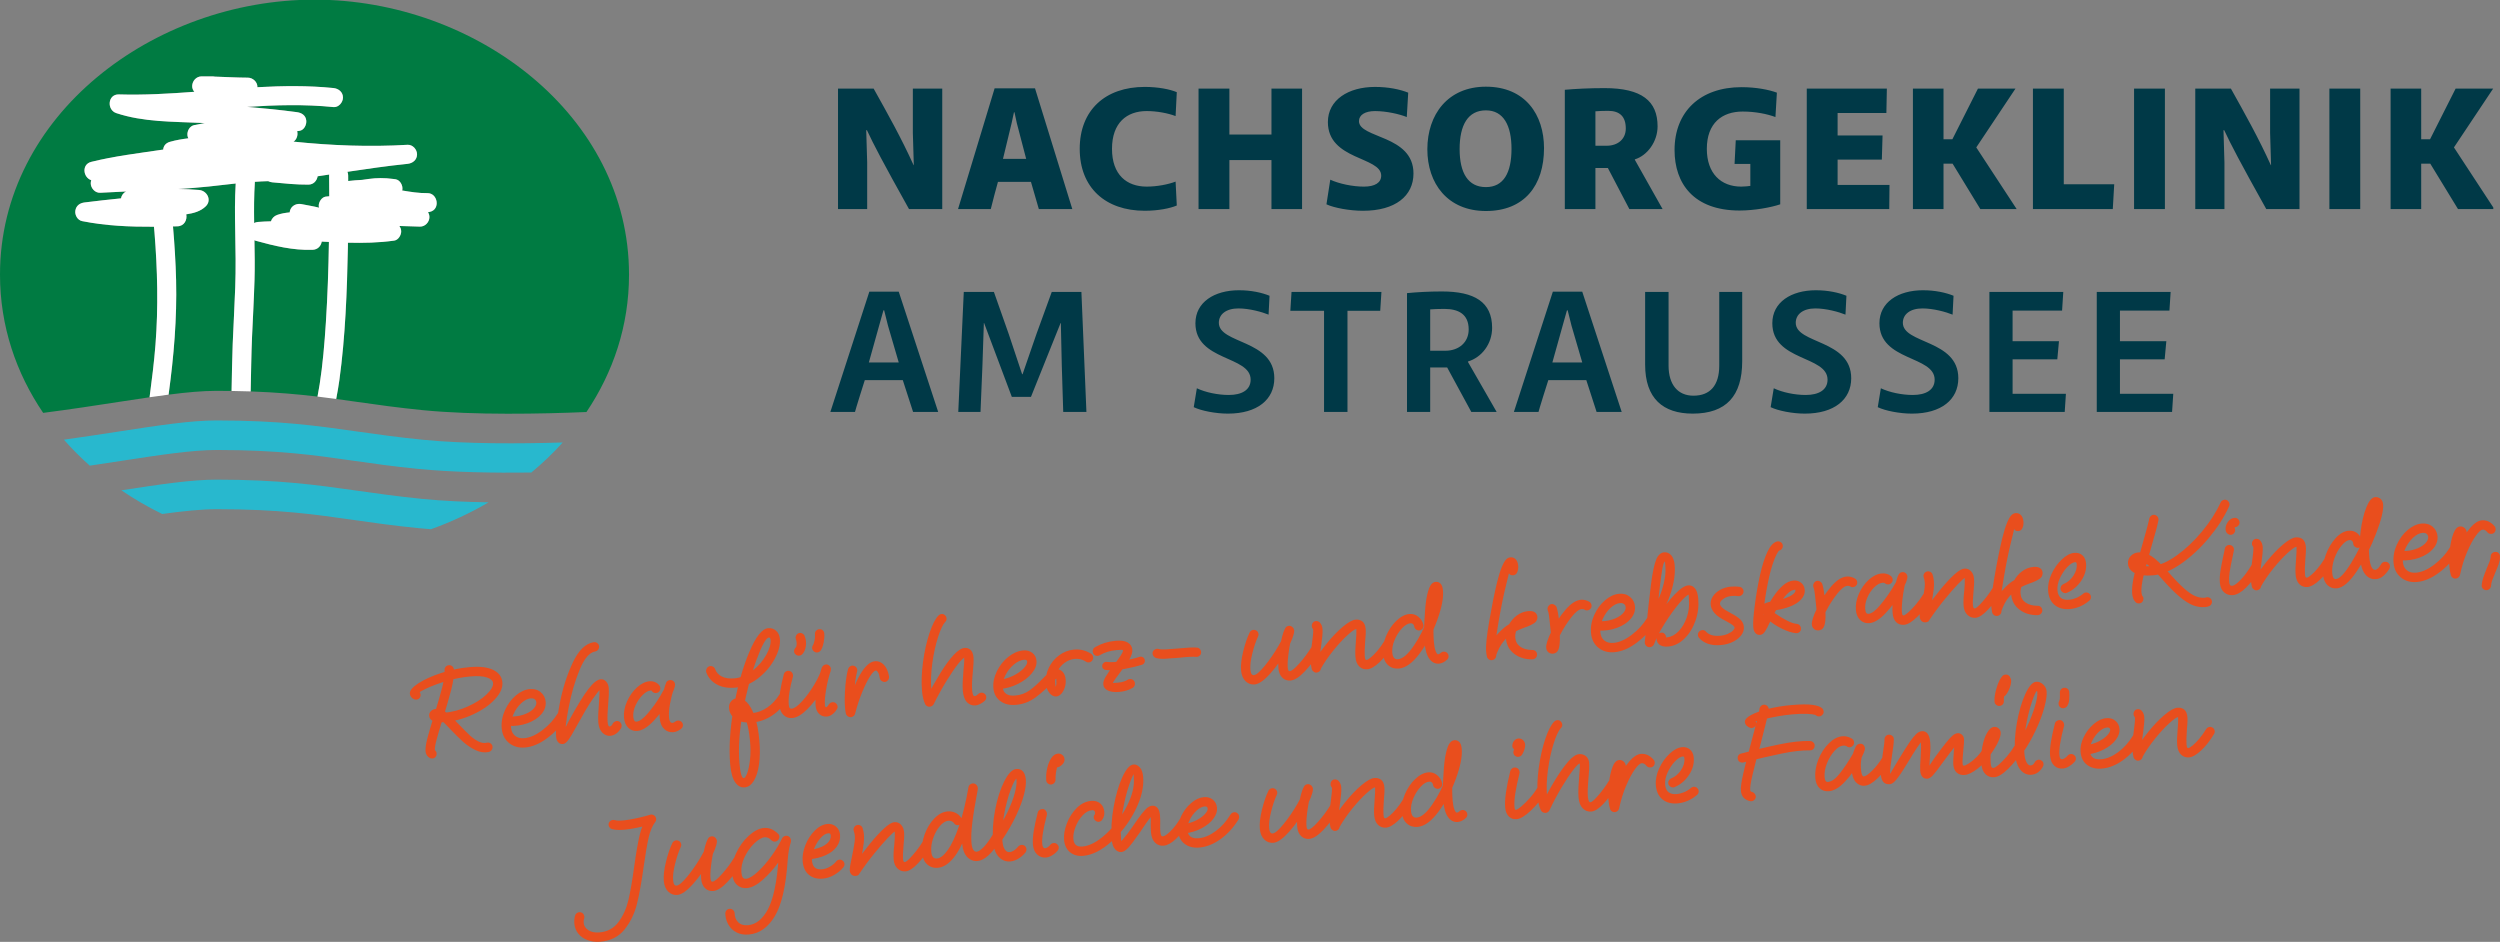
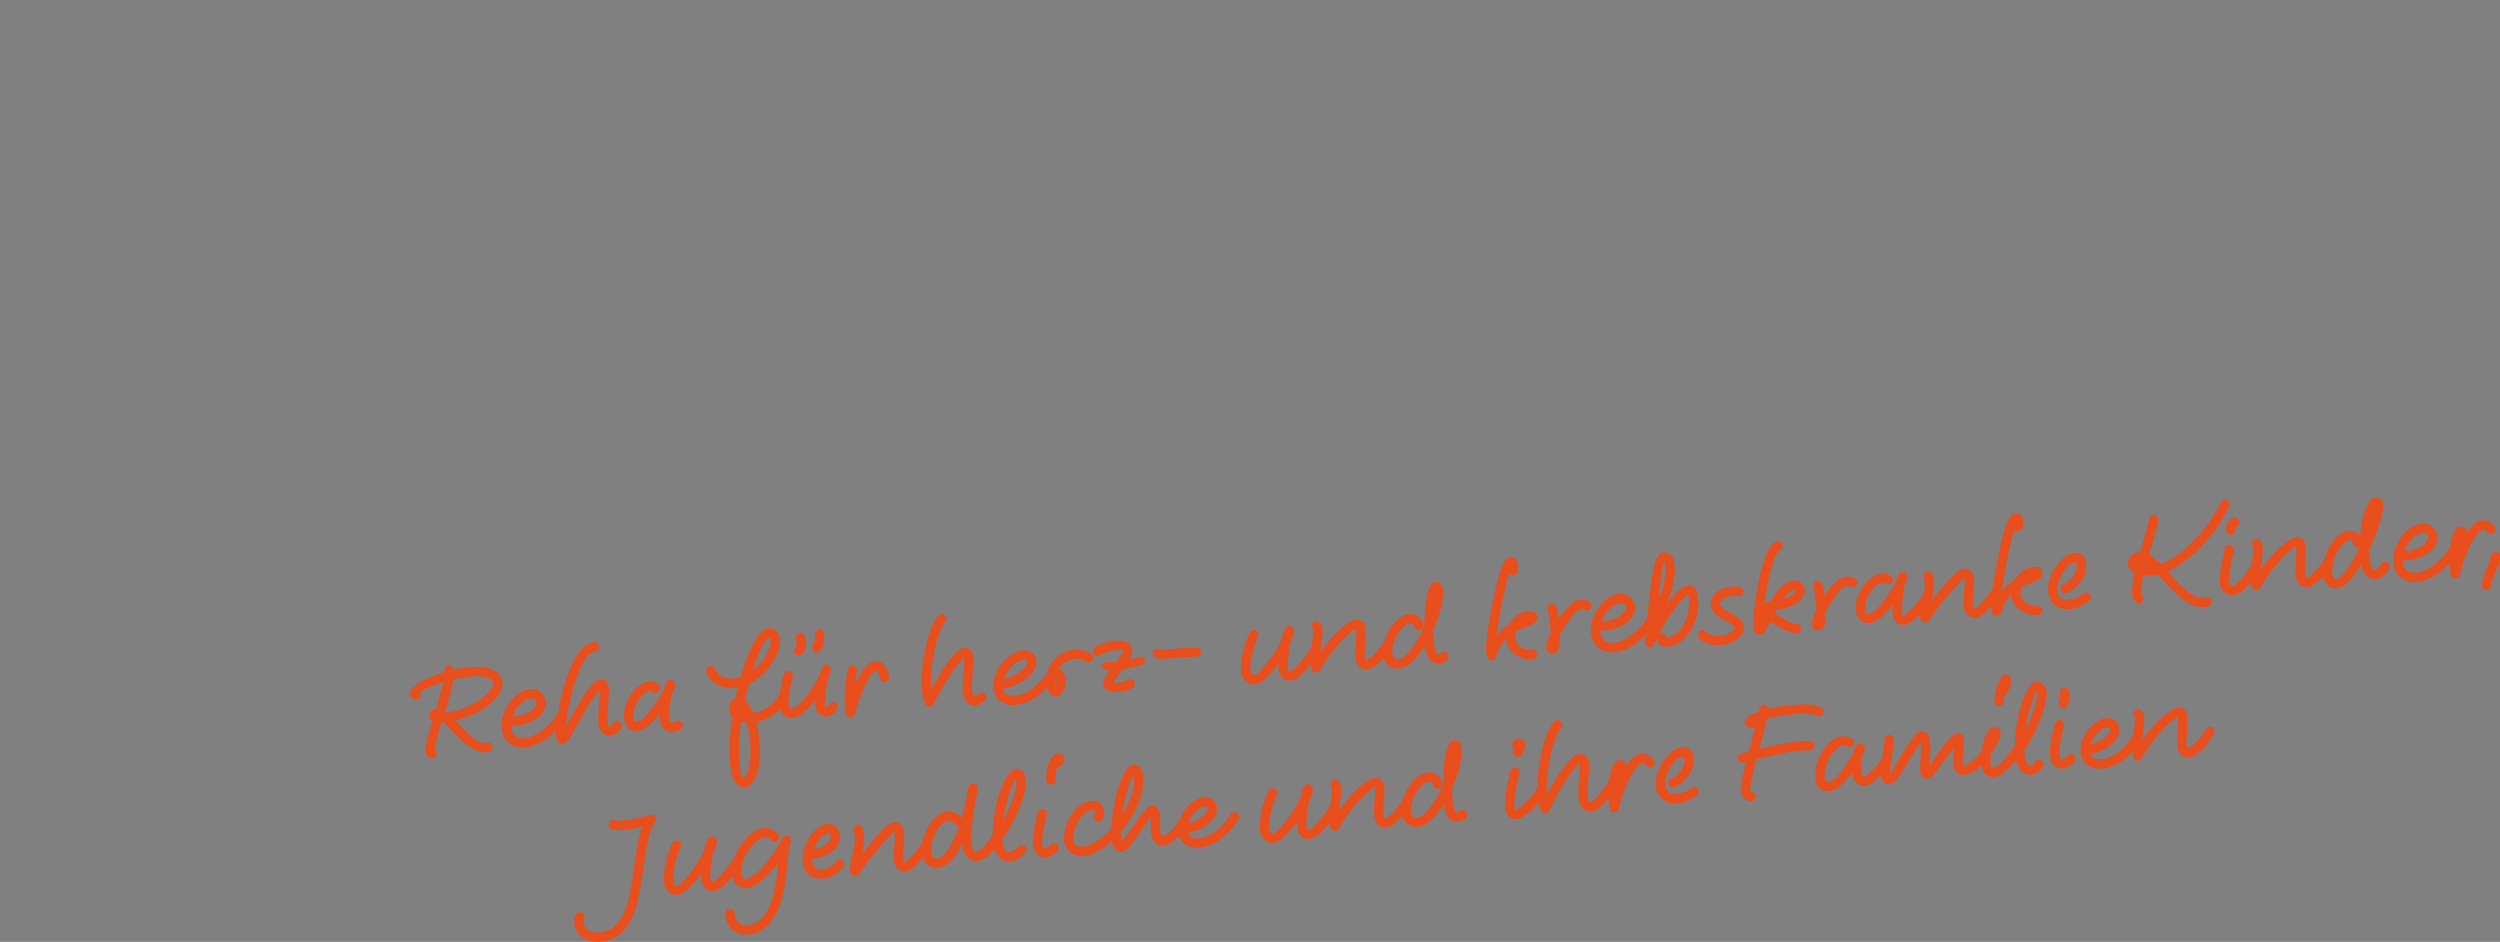
<svg xmlns="http://www.w3.org/2000/svg" id="Ebene_2" viewBox="0 0 345.067 130">
  <rect x="0" y="0" width="345.067" height="130" fill="#808080" stroke="none" />
  <defs>
    <clipPath id="clippath">
      <rect width="345.067" height="130" style="fill:none;" />
    </clipPath>
    <clipPath id="clippath-1">
-       <rect width="344.144" height="73.047" style="fill:none;" />
-     </clipPath>
+       </clipPath>
    <clipPath id="clippath-2">
      <rect width="345.067" height="130" style="fill:none;" />
    </clipPath>
  </defs>
  <g id="Components">
    <g id="_7d0e4a25-332e-423d-a954-bfcf3b37b249_1">
      <g style="clip-path:url(#clippath);">
        <path d="M304.488,100.664c-.29.472-.598.902-.923,1.289-.326.389-.63.7-.911.933-.282.233-.487.355-.616.366-.071.007-.125-.028-.16-.104-.036-.076-.062-.214-.079-.414-.033-.371-.017-1.013.047-1.925.082-.871.108-1.477.078-1.82-.043-.499-.193-.85-.448-1.051-.255-.2-.568-.284-.939-.252-.443.039-1.033.368-1.77.986s-1.492,1.407-2.264,2.367c-.772.96-1.425,1.93-1.957,2.912-.088.152-.11.312-.066.481.043.169.141.297.292.384.152.088.315.109.492.065.176-.044.307-.142.395-.293.497-.893,1.093-1.769,1.788-2.628.694-.859,1.348-1.567,1.961-2.125.613-.557,1.027-.845,1.241-.864.1-.009.144-.041.132-.098-.012-.056-.043-.075-.091-.056-.049.018-.066.113-.051.285.021.243.001.748-.061,1.516-.088.972-.109,1.714-.064,2.228.051.586.229,1.024.535,1.313.306.29.673.416,1.102.379.471-.042,1.026-.36,1.664-.955.639-.596,1.234-1.356,1.786-2.282.087-.152.113-.313.077-.482-.037-.169-.139-.304-.305-.405-.152-.087-.312-.109-.481-.066-.169.044-.304.149-.404.316M295.732,104.193c-.047-.212-.081-.432-.101-.661-.027-.313-.025-.663.006-1.047.031-.384.088-.845.17-1.385.052-.393.097-.782.135-1.167.038-.384.047-.698.026-.941-.031-.356-.143-.642-.334-.855-.098-.135-.238-.217-.421-.244-.182-.027-.341.008-.476.106-.134.113-.215.257-.243.432-.028.175.008.337.108.487.045.025.072.087.081.187.015.171.004.413-.034.726-.037.313-.077.643-.118.992-.089.627-.15,1.161-.184,1.602-.033.442-.033.849-.001,1.22.028.314.075.612.143.894.057.153.161.277.313.372.152.094.312.113.48.055.169-.044.297-.141.384-.293.088-.151.11-.311.066-.48M294.4,101.547c-.579.943-1.264,1.704-2.055,2.284-.791.58-1.565.903-2.322.969-.971.085-1.493-.287-1.565-1.115-.038-.428.065-.894.309-1.397.244-.504.559-.934.945-1.292.386-.357.764-.552,1.136-.585.128-.011.227.01.296.061.07.051.109.134.119.248.018.201-.118.457-.407.77-.29.313-.696.6-1.22.862-.524.262-1.12.436-1.789.523-.171.015-.315.093-.432.232-.118.14-.169.296-.154.467.015.171.092.316.232.433.14.117.296.168.467.153.925-.109,1.746-.354,2.461-.733.715-.379,1.259-.822,1.632-1.33.372-.507.538-1.003.495-1.489-.041-.471-.232-.846-.573-1.126-.341-.279-.755-.398-1.24-.356-.6.053-1.187.328-1.762.824-.576.496-1.034,1.097-1.375,1.803-.341.707-.483,1.388-.425,2.045.068.785.372,1.381.911,1.787.539.406,1.223.573,2.051.5.971-.085,1.937-.471,2.899-1.16.961-.688,1.795-1.603,2.501-2.744.073-.15.091-.31.055-.479-.037-.17-.138-.305-.305-.405-.138-.089-.294-.111-.47-.067-.176.044-.315.15-.415.317M285.324,97.463c.152-.229.246-.518.28-.866.034-.348.035-.708.003-1.079-.017-.186-.091-.334-.223-.445-.132-.11-.291-.158-.476-.142-.172.015-.316.089-.434.222-.118.132-.169.292-.152.477.008.258.007.503-.001.734-.014.174-.045.306-.095.397-.087.151-.112.315-.075.492.037.177.131.316.284.417.138.089.294.112.47.067.176-.044.315-.135.419-.274M285.402,104.276c-.103.139-.233.258-.39.358-.157.1-.285.155-.385.163-.114.01-.2-.029-.258-.117-.059-.089-.097-.24-.116-.454-.038-.443-.001-1,.113-1.672.114-.672.29-1.457.528-2.355.028-.176-.001-.338-.086-.489-.085-.151-.21-.255-.373-.313-.175-.028-.342.001-.499.087-.158.086-.259.21-.302.372-.248.957-.432,1.811-.553,2.562-.121.752-.159,1.392-.113,1.92.052.586.242,1.033.571,1.342s.729.444,1.201.402c.271-.023.553-.124.847-.3.294-.177.552-.39.775-.64.118-.14.172-.296.164-.468-.008-.172-.081-.316-.221-.434-.126-.118-.278-.173-.457-.165-.179.009-.328.076-.446.201M280.863,105.191c-.06.135-.14.243-.241.324-.101.081-.209.126-.323.136-.214.019-.402-.112-.563-.393-.161-.281-.267-.707-.317-1.278-.094-1.071-.032-2.26.185-3.567.216-1.306.496-2.467.839-3.483.342-1.016.578-1.529.707-1.54l.021-.002.002.021c.013-.015.024.027.033.127.037.428-.072,1.074-.327,1.938-.256.864-.616,1.802-1.081,2.814-.466,1.012-.98,1.924-1.542,2.736-.102.153-.141.314-.119.485.022.171.11.307.262.409.153.102.315.142.486.119.17-.022.306-.109.408-.262.613-.888,1.177-1.88,1.693-2.976.516-1.095.907-2.129,1.175-3.102.267-.973.377-1.731.33-2.274-.033-.371-.198-.691-.494-.96-.297-.269-.617-.388-.96-.358-.5.043-1,.616-1.501,1.717-.5,1.101-.887,2.434-1.161,3.997-.273,1.564-.353,2.988-.241,4.273.084.957.334,1.683.752,2.179.417.495.926.717,1.526.665.342-.03.652-.151.928-.362.277-.211.488-.467.635-.768.087-.151.109-.311.065-.48-.043-.169-.148-.296-.314-.383-.151-.087-.311-.105-.479-.055-.168.051-.296.152-.384.303M276.584,96.739c-.028-.329.046-.788.225-1.38.178-.591.347-.965.506-1.123.133-.127.198-.28.197-.46-.001-.179-.058-.336-.17-.47-.127-.133-.28-.199-.46-.198-.18.002-.337.059-.471.171-.316.33-.592.883-.826,1.659-.234.775-.329,1.413-.286,1.913.017.186.094.334.233.444.139.11.295.157.466.142.185-.016.334-.09.445-.222.11-.132.158-.291.141-.476M278.037,102.978c-.289.486-.632.959-1.031,1.418-.399.459-.768.837-1.109,1.133-.341.296-.591.451-.747.464-.115.01-.201-.029-.259-.117-.058-.089-.098-.261-.121-.518-.047-.543-.035-1.101.037-1.676.072-.575.166-1.062.282-1.46.117-.399.203-.601.26-.606.043-.003-.029-.083-.215-.24-.186-.156-.277-.206-.272-.149.009.1-.078.338-.261.714s-.466.846-.848,1.412c-.116.154-.159.32-.129.497.03.177.12.31.272.397.139.103.297.143.475.12.177-.022.31-.109.398-.261.499-.705.859-1.313,1.081-1.821.222-.509.321-.899.297-1.17-.021-.243-.121-.439-.3-.589-.178-.15-.382-.215-.61-.195-.357.031-.685.312-.984.842-.299.53-.518,1.189-.658,1.978-.14.789-.176,1.562-.11,2.319.054.614.246,1.079.575,1.396.33.316.731.454,1.202.412.542-.047,1.188-.442,1.936-1.183.748-.742,1.406-1.569,1.973-2.482.074-.15.092-.31.056-.48-.037-.169-.139-.304-.306-.405-.151-.087-.311-.109-.48-.066-.169.044-.304.149-.404.316M276.3,93.979c.011.129-.034.316-.134.563-.101.246-.197.43-.287.553-.131.141-.193.298-.185.47.008.172.074.317.2.435.127.133.279.196.459.187.179-.008.328-.075.446-.201.236-.265.433-.606.59-1.023.158-.416.223-.782.196-1.096-.015-.171-.089-.316-.221-.434-.133-.118-.292-.169-.478-.152-.171.015-.315.092-.433.232-.117.14-.168.295-.153.466M273.711,103.357c-.264.44-.575.834-.933,1.182-.358.348-.694.622-1.007.822-.314.2-.542.306-.684.319-.072.006-.12-.008-.144-.042-.025-.033-.042-.1-.05-.2-.015-.172-.014-.438.005-.799.019-.361.049-.717.091-1.066.088-.799.122-1.319.1-1.562-.021-.243-.118-.443-.29-.601-.172-.157-.372-.226-.6-.206-.229.02-.46.13-.695.33-.234.201-.526.518-.877.951-.35.434-.86,1.104-1.529,2.011-.473.675-.809,1.194-1.008,1.556-.049.091-.103.139-.16.144.046.025.083.043.113.055.198.126.292.125.28-.003-.013-.157-.014-.373-.002-.648.011-.274.027-.556.044-.845.039-.378.066-.772.08-1.183.015-.412.008-.774-.019-1.089-.05-.571-.176-.98-.378-1.229-.201-.249-.466-.359-.795-.33-.257.023-.512.153-.764.391-.253.238-.551.606-.896,1.103-.345.498-.826,1.256-1.442,2.274-.541.882-.942,1.557-1.204,2.026-.102.153-.174.231-.216.235.049.068.091.096.126.086.035-.01.046-.087.034-.23-.02-.228-.006-.557.043-.986.049-.428.115-.905.198-1.431.076-.452.141-.904.195-1.355.054-.45.078-.791.072-1.02-.001-.173-.067-.318-.2-.436-.132-.118-.292-.176-.479-.174-.172.001-.318.068-.436.2-.117.133-.176.293-.173.479.009.273-.07.927-.239,1.964-.08.568-.15,1.117-.212,1.647-.061.531-.079.939-.054,1.225.082.942.494,1.381,1.237,1.316.185-.016.379-.113.579-.288.201-.176.438-.459.713-.85.275-.391.646-.967,1.112-1.727.565-.941,1.016-1.664,1.353-2.169.337-.504.593-.836.766-.995-.016-.013-.037-.011-.064.006-.059-.009-.104.013-.135.066-.031.053-.04.158-.026.315.021.243.022.545.003.906-.019.361-.034.715-.047,1.062-.068.869-.087,1.468-.059,1.796.037.414.145.71.326.889.181.178.407.256.679.232.228-.02.481-.179.757-.477.276-.297.722-.875,1.337-1.735.847-1.168,1.48-1.993,1.898-2.476.156-.2.247-.302.276-.304.043-.004-.011-.042-.161-.116-.229-.152-.345-.236-.346-.25.01.115.006.277-.011.487-.018.21-.044.446-.079.708-.1,1.16-.135,1.904-.106,2.232.042.486.204.853.484,1.102.281.249.65.353,1.107.313.485-.043,1.088-.344,1.809-.903.721-.559,1.333-1.25,1.837-2.071.073-.15.092-.31.055-.479-.036-.17-.138-.305-.305-.405-.152-.087-.312-.11-.48-.066-.169.044-.304.149-.404.316M259.83,104.55c-.415.683-.884,1.286-1.407,1.806-.523.521-.913.792-1.17.815-.085.007-.163-.058-.233-.196-.069-.137-.118-.37-.147-.699-.094-1.071.051-1.961.435-2.671.088-.152.11-.312.066-.481s-.142-.304-.294-.406c-.165-.072-.328-.086-.49-.043-.162.043-.293.141-.395.293-.522.938-.725,2.078-.607,3.42.064.729.265,1.265.605,1.609.339.345.73.497,1.173.459.528-.046,1.121-.386,1.778-1.019.656-.633,1.25-1.368,1.781-2.206.086-.166.111-.334.075-.503-.036-.17-.131-.298-.282-.386-.167-.1-.335-.128-.504-.085-.169.044-.297.141-.384.293M256.125,103.406c-.001-.014-.042.051-.123.194-.081.144-.177.315-.29.511-.562.97-1.141,1.838-1.736,2.602-.595.764-1.142,1.168-1.642,1.212-.157.014-.272-.027-.345-.121-.073-.094-.12-.263-.142-.506-.053-.613.052-1.256.317-1.927.266-.67.608-1.24,1.027-1.708.42-.469.822-.72,1.208-.753.114-.01.222-.002.326.025.102.027.201.08.294.158.179.071.348.07.507-.001.159-.072.275-.19.347-.354.057-.164.054-.325-.01-.485-.065-.16-.179-.276-.344-.348-.197-.112-.398-.192-.603-.238-.206-.047-.416-.061-.63-.042-.642.056-1.268.388-1.877.995-.609.607-1.087,1.35-1.434,2.229-.348.88-.485,1.734-.413,2.562.054.614.253,1.078.597,1.393.344.316.773.451,1.287.406.714-.063,1.456-.509,2.225-1.339.769-.829,1.424-1.735,1.963-2.718.54-.982.799-1.602.777-1.859-.017-.186-.091-.334-.223-.445-.132-.11-.291-.158-.476-.142-.172.015-.316.089-.434.222-.118.132-.169.292-.153.477M241.859,109.316c-.175-.028-.27-.12-.284-.277-.031-.357.077-1.061.323-2.111.246-1.05.621-2.483,1.124-4.296.246-.971.481-1.898.706-2.781.225-.883.358-1.499.4-1.848.028-.175-.012-.334-.117-.476-.107-.141-.247-.226-.422-.254s-.333.015-.474.128c-.142.113-.227.25-.256.411-.031.304-.145.847-.343,1.627-.198.78-.417,1.605-.658,2.474-.533,1.961-.938,3.539-1.215,4.736-.276,1.197-.394,2.031-.353,2.502.068.771.483,1.245,1.247,1.423.176.042.339.017.49-.075.15-.092.253-.227.31-.405.029-.161-.003-.316-.095-.466s-.22-.254-.383-.312M240.638,105.236c1.929-.485,3.667-.889,5.214-1.212,1.548-.322,2.869-.474,3.964-.454.174.013.327-.043.46-.17.133-.127.198-.284.196-.47.015-.16-.041-.306-.168-.439-.127-.133-.284-.205-.472-.218-1.168-.027-2.571.128-4.211.466-1.639.338-3.408.762-5.305,1.273-.171.03-.3.12-.387.272-.087.151-.109.311-.066.48.031.185.125.32.284.407.159.087.323.109.491.065M241.969,99.228l.002.021c.005.057.032.127.083.209.05.081.074.108.071.08.004.042.122.036.355-.021.232-.056.616-.151,1.151-.284,1.367-.321,2.608-.53,3.722-.628.871-.076,1.567-.101,2.087-.074.52.026.891.073,1.113.14l.068.037c.111.12.26.179.447.177s.339-.073.456-.213c.134-.112.197-.258.189-.437-.009-.179-.077-.335-.203-.468-.236-.224-.681-.383-1.337-.477-.656-.093-1.633-.083-2.932.03-1.1.097-2.146.267-3.139.512-.993.246-1.792.531-2.396.857-.605.327-.893.647-.866.961.018.2.093.366.227.498.134.132.291.234.469.304.164.058.328.047.494-.032.166-.079.277-.2.335-.364.058-.163.047-.328-.032-.493-.08-.166-.201-.278-.364-.335M233.454,108.713c-.321.273-.652.482-.992.627s-.681.232-1.024.262c-.485.042-.863-.043-1.134-.257-.27-.214-.426-.556-.467-1.027-.048-.543.068-1.114.346-1.714.279-.6.619-1.108,1.021-1.525.403-.416.761-.638,1.075-.666.129-.011.201.076.217.262.048.543-.11,1.085-.472,1.627-.363.543-.822.925-1.378,1.146-.165.087-.281.212-.345.376-.065.164-.062.322.009.474.086.165.211.28.375.345.164.064.322.061.474-.01.805-.343,1.461-.901,1.969-1.672.508-.771.726-1.57.654-2.399-.042-.471-.211-.837-.507-1.099-.296-.262-.666-.374-1.108-.335-.557.049-1.132.351-1.723.906-.592.556-1.072,1.235-1.441,2.036-.368.802-.519,1.589-.451,2.36.073.843.381,1.481.923,1.916.541.434,1.233.615,2.076.541.442-.039.889-.15,1.341-.333.451-.184.878-.444,1.281-.781.149-.1.241-.237.276-.413s.004-.331-.094-.467c-.101-.163-.243-.259-.425-.286s-.341.008-.476.106M228.215,104.834c-.511-.574-1.087-.833-1.73-.777-.5.044-1.024.381-1.573,1.012-.549.63-1.06,1.488-1.534,2.573-.473,1.084-.86,2.294-1.161,3.63-.042.176-.016.343.077.5.092.157.227.257.403.3.176.027.338-.005.488-.097.15-.093.247-.22.291-.382.255-1.187.587-2.252.994-3.194.406-.942.805-1.682,1.197-2.22s.702-.817.931-.837c.242-.021.477.117.705.413.125.119.278.177.458.176.179-.001.329-.058.449-.169.119-.125.181-.278.187-.459.005-.18-.055-.337-.182-.469M223.467,111.249c-.075-.195-.129-.485-.162-.871-.038-.428-.042-.924-.012-1.488.03-.564.074-1.086.133-1.566.044-.32.078-.589.102-.807.024-.218.043-.328.058-.329.028-.002-.018-.034-.138-.096-.213-.125-.321-.209-.324-.252.016.186-.056.473-.217.861-.16.388-.406.82-.739,1.295-.087.151-.116.316-.086.493.03.177.114.317.252.42.152.088.313.117.483.087.17-.029.314-.113.431-.253.394-.596.694-1.158.899-1.687.205-.528.293-.971.262-1.328-.023-.257-.124-.464-.303-.621s-.39-.225-.633-.204c-.371.033-.674.358-.907.975-.234.618-.399,1.359-.496,2.223-.097.865-.114,1.661-.05,2.39.04.457.109.846.21,1.168.058.168.166.291.324.371.158.08.32.091.488.033.168-.058.295-.166.382-.325.086-.158.101-.322.043-.489M222.007,107.88c-.39.639-.853,1.269-1.388,1.891-.536.623-.896.942-1.082.958-.2.018-.322-.23-.367-.744-.05-.571-.02-1.459.091-2.663.04-.363.068-.736.085-1.119s.015-.695-.006-.938c-.034-.386-.183-.686-.446-.9-.264-.214-.581-.305-.952-.273-.414.036-.896.363-1.447.979-.55.617-1.153,1.457-1.808,2.522-.655,1.064-1.318,2.288-1.988,3.67-.073.15-.081.309-.023.477.058.167.163.295.314.382.166.086.333.101.5.043.168-.058.295-.17.381-.336.546-1.155,1.115-2.223,1.705-3.203.591-.979,1.112-1.762,1.565-2.349.452-.586.756-.886.914-.9.056-.005.077-.017.061-.038-.016-.02-.031-.022-.044-.007l-.017.045c.015.172.015.42,0,.745-.015.325-.043.662-.084,1.011-.042.507-.076,1.024-.102,1.552-.026.527-.02.998.016,1.412.057.657.252,1.151.583,1.481.331.331.724.476,1.182.436.485-.042,1.053-.412,1.705-1.109.651-.697,1.246-1.494,1.787-2.39.073-.15.091-.31.055-.48-.036-.169-.138-.304-.305-.405-.152-.087-.312-.109-.481-.066-.169.044-.303.149-.404.316M213.842,111.249c-.154-.274-.255-.697-.305-1.268-.1-1.142-.058-2.391.125-3.745.184-1.354.448-2.567.793-3.641.345-1.073.676-1.775.992-2.105.133-.126.195-.276.188-.448-.008-.172-.076-.324-.202-.457-.127-.132-.276-.195-.448-.187-.172.008-.325.075-.457.202-.438.426-.856,1.24-1.254,2.44-.399,1.201-.696,2.536-.891,4.006-.195,1.471-.239,2.82-.131,4.047.063.729.208,1.313.433,1.754.087.165.219.272.395.321.177.05.341.032.492-.053.151-.086.251-.213.301-.383.05-.17.039-.33-.031-.483M210.092,104.153c.15-.258.261-.505.334-.741.073-.237.101-.448.085-.634-.022-.257-.124-.467-.303-.631-.18-.164-.392-.236-.634-.215-.214.019-.4.114-.558.286-.158.173-.247.382-.269.628-.028.175.015.333.128.475.113.141.257.218.43.232.176.028.334-.015.475-.128.141-.113.218-.257.232-.43.013-.016-.055.026-.205.125-.138.07-.178.102-.121.097.043-.003-.019-.048-.184-.135-.183-.113-.275-.177-.276-.191.005.057-.014.134-.055.231-.042.098-.107.222-.194.373-.088.152-.113.316-.076.492.037.177.138.309.304.395.152.087.312.109.481.066.169-.044.304-.142.406-.295M212.198,108.738c-.302.502-.659.983-1.072,1.443-.413.461-.797.84-1.152,1.137-.355.297-.604.452-.747.464-.057.005-.1-.027-.127-.096-.028-.07-.049-.183-.062-.34-.08-.914.152-2.452.697-4.615.027-.175-.001-.338-.086-.489-.086-.151-.216-.247-.393-.289-.176-.042-.339-.017-.489.075-.151.092-.254.227-.31.405-.562,2.293-.797,3.969-.704,5.025.046.529.211.939.496,1.23.284.292.648.418,1.09.38.514-.045,1.167-.441,1.958-1.186.79-.745,1.469-1.582,2.036-2.509.073-.15.087-.31.044-.479-.044-.169-.142-.304-.294-.406-.152-.087-.312-.105-.48-.055-.168.051-.303.153-.405.305M201.493,111.941c-.16.144-.29.22-.39.228-.115.011-.231-.127-.349-.411-.119-.285-.203-.713-.253-1.284-.07-.8-.076-1.77-.017-2.912.058-1.142.148-2.085.27-2.829.089-.468.123-.896.104-1.283l-.066-.016c-.22-.052-.327-.036-.319.05.073.843-.167,2.011-.719,3.505-.553,1.494-1.231,2.831-2.034,4.009-.803,1.178-1.526,1.795-2.169,1.851-.471.042-.735-.259-.791-.902-.049-.556.058-1.145.32-1.765.262-.62.597-1.149,1.005-1.588.408-.438.797-.674,1.169-.706.157-.014.282.026.377.118.094.092.157.238.189.436.058.168.169.291.335.37.165.08.324.091.477.034.168-.058.291-.166.371-.324.08-.158.091-.321.033-.488-.109-.422-.341-.776-.697-1.061-.356-.286-.755-.409-1.198-.37-.614.053-1.22.365-1.817.936-.598.57-1.072,1.273-1.423,2.11-.352.836-.494,1.64-.426,2.411.061.7.295,1.233.701,1.6.406.367.902.526,1.487.475.957-.084,1.924-.791,2.901-2.121.977-1.33,1.776-2.85,2.396-4.559.62-1.708.886-3.07.798-4.084-.04-.456-.155-.777-.344-.962-.188-.185-.411-.266-.668-.244-.3.026-.55.214-.75.562-.2.349-.378.947-.533,1.795-.12.773-.209,1.766-.268,2.98-.06,1.214-.052,2.242.021,3.084.088,1,.311,1.74.669,2.219s.802.696,1.33.65c.172-.015.354-.067.548-.156.193-.089.37-.213.529-.37.135-.098.213-.235.234-.409.02-.175-.026-.336-.14-.484-.112-.134-.256-.212-.43-.232-.175-.021-.329.025-.463.137M193.65,110.361c-.29.472-.598.902-.923,1.29-.326.388-.629.699-.911.932-.282.233-.487.355-.616.367-.071.006-.125-.029-.16-.105-.036-.076-.062-.214-.079-.414-.033-.371-.017-1.013.047-1.925.082-.871.108-1.477.078-1.82-.043-.499-.193-.85-.448-1.05-.255-.201-.568-.285-.939-.253-.443.039-1.033.368-1.77.986-.737.619-1.492,1.408-2.264,2.367-.772.96-1.425,1.93-1.957,2.912-.088.152-.11.312-.066.481.043.169.141.297.293.384.151.088.315.109.491.065.176-.044.307-.142.395-.293.497-.893,1.093-1.769,1.788-2.628.694-.859,1.348-1.567,1.962-2.125.612-.557,1.026-.845,1.24-.864.1-.008.144-.041.132-.098-.012-.056-.042-.075-.091-.056-.049.018-.066.113-.051.285.022.243.001.748-.061,1.516-.088.972-.109,1.714-.064,2.228.051.586.229,1.024.535,1.313.306.29.673.416,1.102.379.471-.042,1.026-.36,1.664-.955.639-.596,1.234-1.356,1.786-2.282.088-.152.113-.312.077-.482-.037-.169-.138-.304-.305-.405-.152-.087-.312-.109-.481-.066-.169.044-.304.149-.404.316M184.894,113.89c-.047-.212-.081-.432-.101-.661-.027-.313-.025-.663.006-1.047.031-.384.088-.845.17-1.385.052-.393.097-.782.135-1.167.039-.384.047-.698.026-.941-.031-.356-.143-.642-.334-.855-.098-.135-.238-.217-.42-.244-.183-.027-.342.008-.477.106-.134.113-.215.257-.243.432-.027.175.008.337.108.487.045.025.072.087.081.187.015.171.004.413-.034.726-.037.313-.077.643-.118.992-.089.627-.15,1.161-.183,1.602-.034.442-.034.849-.002,1.22.028.314.075.612.143.894.057.153.161.277.313.372.152.094.312.113.48.055.169-.044.297-.141.384-.293.088-.151.11-.311.066-.48M183.562,111.244c-.479.775-1.026,1.507-1.642,2.194-.617.687-1.053,1.041-1.31,1.064-.086.007-.15-.026-.192-.102-.043-.075-.073-.213-.09-.413-.048-.542.018-1.39.198-2.542.18-1.153.364-1.888.552-2.207.101-.152.134-.317.097-.494-.037-.176-.132-.308-.283-.396-.139-.103-.296-.136-.473-.099s-.309.124-.398.261c-.202.32-.387.844-.553,1.57-.167.727-.289,1.475-.365,2.244-.077.77-.097,1.362-.061,1.776.049.556.227.987.534,1.291.307.304.689.436,1.146.396.557-.049,1.211-.469,1.962-1.261.751-.793,1.414-1.674,1.991-2.646.088-.151.113-.312.077-.481-.036-.17-.138-.305-.305-.405-.152-.088-.312-.11-.481-.066-.169.044-.303.149-.404.316M179.928,108.929c-.009.389-.301,1.08-.876,2.073-.575.993-1.204,1.907-1.886,2.744-.682.836-1.187,1.269-1.516,1.298-.128.011-.234-.041-.315-.156-.083-.115-.136-.315-.161-.601-.05-.571.039-1.316.268-2.236.229-.919.489-1.694.779-2.323.086-.166.101-.333.043-.5-.058-.168-.162-.288-.312-.361-.166-.086-.333-.101-.5-.043-.168.058-.295.17-.381.335-.341.707-.639,1.582-.893,2.625-.254,1.044-.35,1.916-.289,2.615.056.643.261,1.135.615,1.479.354.343.773.493,1.259.451.585-.051,1.307-.557,2.166-1.517.858-.96,1.613-2.033,2.265-3.22.651-1.186.995-2.069,1.03-2.647,0-.173-.06-.326-.18-.459-.12-.133-.273-.199-.46-.197-.172,0-.325.06-.459.18-.133.12-.199.273-.197.46M169.833,112.445c-.579.943-1.264,1.704-2.055,2.284-.791.58-1.565.903-2.322.969-.971.085-1.492-.286-1.565-1.115-.037-.428.066-.894.31-1.397.243-.503.558-.934.944-1.291.386-.358.764-.553,1.136-.585.128-.012.227.009.297.06.069.052.108.134.118.249.018.2-.118.456-.407.769s-.696.6-1.22.862c-.524.262-1.12.436-1.788.524-.172.014-.316.092-.433.232-.117.139-.169.295-.154.466.015.172.093.316.233.433.139.117.295.169.466.154.926-.11,1.746-.354,2.461-.734.715-.379,1.259-.822,1.632-1.329.373-.508.538-1.004.496-1.49-.042-.471-.233-.846-.574-1.126-.341-.279-.754-.398-1.24-.355-.599.052-1.187.327-1.762.823-.575.496-1.034,1.098-1.374,1.803-.342.707-.483,1.388-.426,2.045.069.785.372,1.381.912,1.787.539.406,1.222.573,2.051.5.971-.085,1.937-.471,2.898-1.16.961-.688,1.795-1.603,2.501-2.744.073-.15.092-.31.055-.479-.036-.17-.138-.304-.305-.405-.137-.089-.294-.111-.47-.067-.176.044-.314.15-.415.317M162.851,113.056c-.415.683-.851,1.247-1.309,1.69-.457.443-.801.674-1.029.694-.114.01-.197-.037-.249-.14-.053-.103-.089-.276-.111-.519-.025-.286-.031-.602-.018-.948.016-.476.007-.914-.028-1.314-.039-.443-.155-.778-.347-1.006-.193-.227-.439-.328-.739-.302-.2.018-.401.1-.604.247s-.47.426-.801.836c-.331.411-.783,1.044-1.356,1.899-.446.658-.892,1.237-1.337,1.736-.159.158-.257.264-.296.317-.038.054-.022.078.049.072.014-.002.03.004.045.017.042-.018.06-.055.055-.112s-.016-.179-.032-.365c-.103-1.185-.036-2.464.204-3.837.239-1.374.536-2.583.891-3.629.354-1.045.596-1.573.725-1.585-.016-.012-.03-.011-.043.004-.029.003-.043.04-.044.112s.007.201.023.386c.103,1.186-.223,2.516-.978,3.992-.756,1.477-1.713,2.747-2.872,3.813-1.158,1.065-2.238,1.641-3.237,1.729-.4.035-.701-.032-.902-.202-.202-.169-.32-.447-.354-.832-.042-.485.053-1.037.287-1.655.234-.617.558-1.149.972-1.595.414-.447.85-.69,1.307-.73.128-.011.227.009.296.06.07.052.11.142.121.271.019.055.016.106-.008.151.002.029,0,.043-.007.044-.008.001-.01.015-.007.044-.119.126-.17.277-.154.456.015.178.099.318.252.42.125.119.277.17.456.154.178-.015.319-.092.422-.231.13-.155.222-.335.277-.542.053-.206.072-.409.054-.609-.044-.5-.232-.886-.565-1.159-.334-.273-.75-.388-1.25-.344-.742.065-1.411.397-2.006.996-.595.599-1.047,1.311-1.356,2.136-.309.826-.435,1.574-.376,2.245.065.743.338,1.313.819,1.709.48.397,1.092.563,1.835.498,1.242-.109,2.537-.765,3.885-1.969,1.347-1.205,2.445-2.646,3.29-4.324.846-1.678,1.208-3.224,1.084-4.638-.05-.571-.206-1-.469-1.286-.262-.287-.551-.416-.865-.389-.514.045-1.027.63-1.54,1.754-.514,1.124-.915,2.501-1.204,4.13-.289,1.63-.372,3.151-.248,4.565.048.543.199.957.454,1.244.255.287.547.416.876.388.285-.025.602-.226.951-.601.348-.376.88-1.077,1.596-2.104.598-.901,1.029-1.525,1.293-1.872.265-.347.433-.524.504-.53-.014.001-.036,0-.065-.005-.029-.004-.059-.013-.088-.025-.12-.046-.172.008-.159.165.024.272.028.645.012,1.122.001.172.002.352.004.539.002.187.013.387.031.601.055.629.244,1.101.567,1.418.322.317.719.455,1.191.414.485-.042,1.031-.338,1.638-.888.606-.549,1.173-1.264,1.7-2.145.088-.151.11-.312.066-.48-.043-.169-.149-.304-.316-.404-.137-.089-.294-.111-.469-.067-.177.044-.308.149-.394.315M145.692,107.608c-.01-.273.007-.573.05-.901.044-.327.105-.616.183-.868.045-.148.088-.274.129-.378.041-.104.069-.157.084-.159.042-.003-.03-.087-.217-.25-.187-.164-.278-.224-.274-.181.005.057.005.067.002.032-.003-.036-.014-.078-.032-.127-.019-.049-.049-.064-.091-.046-.165.087-.265.217-.3.393-.035.176-.01.339.075.49.085.151.216.247.393.289.176.043.339.021.49-.064.221-.106.406-.255.555-.448.148-.193.213-.403.193-.632-.019-.214-.118-.396-.296-.546-.179-.15-.383-.215-.611-.195-.357.032-.663.238-.917.62-.254.382-.444.848-.568,1.399-.125.55-.171,1.09-.139,1.62.002.187.069.339.202.457.132.118.285.177.458.176.185-.017.337-.091.455-.224.118-.132.176-.285.176-.457M145.007,116.559c-.103.139-.222.257-.357.355-.136.098-.26.152-.374.162-.243.022-.383-.174-.419-.589-.037-.428.001-.978.115-1.65.114-.672.289-1.457.527-2.356.028-.175,0-.337-.085-.488-.086-.151-.21-.255-.373-.313-.175-.028-.342.001-.5.087-.158.086-.259.21-.302.372-.247.957-.432,1.807-.553,2.551-.122.745-.16,1.382-.114,1.91.05.571.244,1.018.581,1.341.338.323.749.463,1.235.421.257-.023.529-.119.817-.288.287-.168.541-.385.763-.649.117-.14.172-.296.164-.468-.008-.172-.082-.316-.221-.434-.126-.118-.278-.173-.457-.165-.18.009-.328.076-.447.201M138.288,115.982c.815-1.208,1.477-2.36,1.985-3.455.509-1.094.867-2.057,1.075-2.888.208-.831.289-1.504.244-2.018-.046-.528-.184-.915-.414-1.162-.231-.246-.531-.352-.902-.32-.557.049-1.112.619-1.664,1.71-.552,1.092-.975,2.424-1.269,3.996-.294,1.573-.382,3.03-.265,4.372.08.914.342,1.603.786,2.068.443.465.979.67,1.607.615.357-.032.717-.157,1.079-.375.362-.219.68-.491.954-.818.117-.139.175-.295.174-.468s-.064-.325-.191-.458c-.139-.117-.295-.172-.467-.164-.172.008-.325.075-.457.202-.169.216-.362.398-.578.547-.218.148-.426.231-.626.249-.257.022-.476-.092-.656-.342-.18-.251-.293-.64-.34-1.168-.094-1.085-.021-2.297.222-3.635.242-1.338.554-2.509.934-3.513.379-1.004.669-1.515.869-1.533l.02-.023c-.046-.025-.078-.022-.097.008-.019.031-.02.139-.004.324.035.4-.044.972-.238,1.715-.194.744-.528,1.619-1.001,2.624-.473,1.005-1.085,2.066-1.837,3.182-.088.137-.118.295-.088.472.03.177.121.317.274.418.139.103.293.14.463.111.17-.029.306-.12.408-.273M136.957,115.321c-.441.715-.85,1.262-1.227,1.64-.377.378-.68.577-.908.597-.414.037-.659-.374-.734-1.23-.061-.7-.023-1.62.115-2.762.137-1.142.388-2.671.753-4.588.027-.189-.009-.355-.108-.497-.099-.143-.237-.235-.413-.277-.175-.028-.337.008-.487.107-.15.1-.238.237-.266.412-.36,1.974-.613,3.561-.76,4.761-.147,1.199-.186,2.185-.119,2.956.074.843.312,1.466.714,1.869.402.404.874.582,1.417.534.471-.041.97-.3,1.497-.778.526-.478,1.073-1.18,1.639-2.107.087-.152.109-.312.066-.481-.044-.169-.149-.303-.316-.404-.137-.089-.294-.111-.47-.067-.176.045-.307.149-.393.315M133.676,108.659c-.374,2.133-.814,3.931-1.319,5.392-.506,1.462-1.021,2.557-1.547,3.286-.526.73-1.018,1.115-1.475,1.155-.243.021-.428-.042-.556-.189s-.207-.399-.239-.756c-.051-.586.038-1.209.269-1.869.229-.66.537-1.216.922-1.667.385-.451.777-.694,1.177-.729.172-.015.332.014.483.087.15.074.26.179.33.317.112.134.255.204.428.211.173.006.326-.054.459-.181.134-.112.204-.255.211-.428.006-.174-.054-.327-.181-.459-.182-.272-.438-.487-.768-.645-.331-.158-.689-.221-1.074-.187-.657.057-1.272.385-1.846.982-.574.597-1.017,1.33-1.329,2.199-.313.869-.434,1.696-.366,2.481.063.714.297,1.258.704,1.633.407.374.903.536,1.489.485.742-.065,1.455-.509,2.139-1.331.683-.823,1.311-2.036,1.883-3.64.571-1.604,1.064-3.575,1.479-5.913.027-.175-.008-.334-.107-.477-.099-.142-.236-.234-.413-.276-.175-.028-.337.008-.487.107-.149.099-.238.237-.266.412M127.362,116.161c-.364.607-.821,1.226-1.37,1.857-.549.631-.917.954-1.102.97-.143.013-.228-.138-.256-.452-.028-.328-.002-.935.079-1.82.029-.319.055-.645.076-.978.021-.332.021-.62,0-.863-.039-.442-.185-.793-.437-1.052-.253-.258-.558-.372-.915-.34-.343.029-.804.307-1.384.833-.58.525-1.24,1.241-1.981,2.148-.741.906-1.533,1.965-2.377,3.175.087.007.202.047.345.121.143.074.269.157.378.248.031.026.062.048.092.067.031.019.053.028.067.027-.008-.1.009-.271.053-.512.043-.241.096-.501.158-.78.208-.91.354-1.747.439-2.51.084-.762.029-1.43-.165-2.003-.058-.168-.165-.291-.323-.371-.159-.08-.321-.091-.489-.033-.168.058-.291.166-.371.324-.08.158-.091.321-.033.488.152.419.191.908.118,1.469-.073.56-.207,1.295-.401,2.204-.083.367-.153.718-.21,1.054-.057.336-.077.597-.061.782.015.172.083.324.202.457.12.134.27.21.452.231.181.019.361-.021.54-.123.725-1.085,1.458-2.081,2.199-2.987.74-.907,1.374-1.635,1.902-2.185.527-.549.848-.829.962-.839.029-.003.035-.011.02-.024-.016-.012-.032,0-.051.037-.018.038-.023.107-.014.206.025.286.004.791-.062,1.517-.105.93-.136,1.645-.093,2.144.047.529.226.941.54,1.237.314.297.685.426,1.113.388.486-.042,1.061-.42,1.725-1.132.664-.713,1.254-1.495,1.769-2.346.074-.15.088-.31.045-.479-.044-.168-.142-.303-.295-.405-.151-.088-.311-.106-.479-.056-.168.051-.304.153-.405.306M115.428,118.888c-.22.278-.512.523-.874.735-.363.212-.73.333-1.101.366-.428.037-.756-.042-.981-.238-.226-.196-.358-.515-.397-.958-.044-.5.049-1.04.279-1.621.23-.582.528-1.079.895-1.492.366-.414.728-.636,1.085-.667.1-.009.177.01.231.055.055.046.087.126.097.24.044.5-.22.94-.791,1.321-.571.381-1.37.616-2.398.706-.172.015-.316.089-.434.221-.118.133-.169.292-.153.478.015.171.093.315.232.433.14.117.296.168.467.153.9-.079,1.688-.27,2.367-.574.678-.304,1.194-.701,1.547-1.193.352-.491.502-1.044.448-1.658-.04-.456-.227-.825-.561-1.105s-.722-.401-1.164-.362c-.614.053-1.199.356-1.755.909-.556.552-.991,1.223-1.303,2.013-.312.79-.437,1.542-.374,2.255.071.814.359,1.43.863,1.846.503.416,1.141.59,1.912.523.557-.049,1.092-.225,1.605-.529.513-.304.925-.649,1.237-1.036.117-.14.168-.299.152-.477-.015-.179-.092-.319-.231-.423-.126-.118-.281-.169-.467-.153-.185.016-.33.094-.433.232M100.114,126.141c.018.531.158,1.026.421,1.485s.636.815,1.119,1.068c.482.252,1.052.35,1.709.293,1.47-.129,2.672-.986,3.606-2.571.933-1.585,1.517-4.151,1.754-7.697.071-.999.215-1.824.431-2.476.042-.176.024-.34-.054-.492-.078-.151-.199-.263-.364-.335-.176-.042-.34-.024-.491.054-.152.078-.263.199-.335.364-.235.769-.385,1.695-.448,2.78-.238,3.2-.725,5.491-1.46,6.872-.735,1.381-1.652,2.119-2.752,2.216-.585.051-1.04-.086-1.363-.41-.323-.324-.486-.745-.488-1.263-.015-.171-.092-.316-.232-.433-.14-.117-.296-.168-.467-.153-.185.016-.333.094-.444.233-.109.139-.157.294-.142.465M107.943,115.723c-.339.735-.816,1.532-1.431,2.391-.615.86-1.252,1.596-1.911,2.207-.659.612-1.202.936-1.631.974-.186.016-.331-.04-.435-.167-.105-.128-.172-.363-.202-.706-.059-.671.088-1.378.44-2.121.352-.743.8-1.376,1.345-1.898.544-.522,1.023-.802,1.437-.838.328-.029.643.116.945.435.125.119.277.174.457.165.179-.008.327-.082.444-.222.119-.125.177-.278.176-.458-.002-.179-.071-.321-.21-.424-.283-.277-.585-.485-.907-.622-.321-.137-.66-.19-1.017-.159-.672.059-1.37.418-2.096,1.079-.727.661-1.311,1.467-1.753,2.419-.442.953-.624,1.872-.546,2.757.062.714.281,1.245.657,1.593.376.348.835.499,1.378.452.671-.059,1.403-.44,2.198-1.142.795-.703,1.538-1.538,2.231-2.505.692-.967,1.226-1.855,1.601-2.665.072-.164.075-.33.01-.497-.065-.167-.172-.287-.322-.361-.165-.071-.331-.075-.498-.01s-.287.173-.36.323M101.296,118.441c-.479.776-1.026,1.507-1.642,2.194-.617.687-1.053,1.042-1.31,1.064-.086.008-.15-.026-.192-.102-.043-.075-.073-.212-.09-.413-.048-.542.018-1.39.198-2.542s.364-1.888.552-2.206c.101-.153.134-.318.097-.495-.037-.176-.132-.308-.283-.396-.139-.103-.296-.136-.473-.099-.177.037-.309.125-.398.262-.202.32-.387.843-.553,1.57-.167.727-.289,1.475-.365,2.244-.077.769-.097,1.361-.061,1.775.049.557.227.987.534,1.291s.689.436,1.146.396c.557-.048,1.211-.469,1.962-1.261.751-.792,1.415-1.674,1.991-2.646.088-.151.113-.312.077-.481-.036-.17-.138-.304-.305-.405-.152-.087-.312-.109-.481-.066-.169.044-.303.149-.404.316M97.662,116.126c-.009.389-.301,1.081-.876,2.073-.575.993-1.204,1.907-1.886,2.744-.682.837-1.187,1.269-1.516,1.298-.128.011-.233-.04-.315-.156-.083-.115-.136-.315-.161-.601-.05-.571.039-1.316.269-2.235.228-.919.488-1.694.778-2.324.086-.166.101-.332.043-.5s-.162-.288-.312-.361c-.166-.086-.333-.101-.5-.043-.168.058-.295.17-.381.336-.341.706-.639,1.581-.893,2.625-.254,1.043-.35,1.915-.289,2.615.056.642.261,1.135.615,1.478.354.343.773.494,1.259.451.585-.051,1.307-.557,2.166-1.517.858-.96,1.613-2.033,2.265-3.219.651-1.187.995-2.069,1.031-2.648-.001-.173-.061-.325-.181-.459-.119-.133-.273-.199-.46-.197-.172.001-.325.061-.459.18-.133.12-.199.273-.197.46M79.39,126.336c-.112.355-.15.747-.113,1.175.045.514.229.969.552,1.366.322.396.751.693,1.286.891.535.197,1.117.269,1.745.214,1.428-.125,2.544-.69,3.348-1.696s1.374-2.181,1.71-3.527c.335-1.346.647-3.082.936-5.208.241-1.69.464-2.997.671-3.922.207-.924.517-1.656.93-2.196.103-.139.136-.296.099-.473-.037-.176-.124-.309-.261-.398-.153-.101-.318-.134-.494-.097-.177.037-.309.132-.396.283-.505.648-.88,1.501-1.125,2.559-.246,1.057-.492,2.482-.738,4.273-.262,1.936-.53,3.485-.802,4.645-.273,1.161-.727,2.172-1.364,3.033-.637.862-1.512,1.341-2.626,1.439-.628.055-1.141-.048-1.538-.308-.396-.261-.612-.591-.647-.99-.023-.257.002-.468.074-.633.042-.176.024-.344-.055-.502-.079-.159-.199-.267-.363-.324-.178-.057-.345-.046-.504.033-.159.079-.267.199-.325.363M89.723,112.461c-.954.285-1.912.509-2.876.672-.965.164-1.639.184-2.024.059-.176-.042-.34-.021-.491.064-.151.086-.255.21-.312.373-.043.176-.021.34.064.491.085.151.209.255.373.312.561.167,1.374.168,2.439.003,1.064-.165,2.129-.409,3.195-.733.167-.058.294-.166.381-.325.087-.158.102-.321.044-.489-.044-.169-.145-.297-.304-.383-.158-.087-.321-.102-.489-.044" style="fill:#e94e1d;" />
        <path d="M343.838,80.836c-.004-.202.05-.454.16-.759.11-.304.243-.636.398-.995.216-.494.381-.907.496-1.241.115-.334.173-.659.174-.976.012-.188-.038-.349-.15-.483-.113-.134-.255-.201-.428-.2-.188-.012-.349.038-.483.15-.134.113-.208.256-.222.43.004.201-.047.443-.152.725-.105.283-.235.603-.391.962-.213.522-.379.965-.498,1.328-.12.363-.187.703-.203,1.021-.015.16.042.31.169.45.128.14.278.209.45.208.174.014.327-.043.46-.169.133-.127.206-.277.22-.451M344.282,72.596c-.511-.574-1.087-.833-1.73-.777-.5.044-1.024.381-1.573,1.012s-1.061,1.488-1.534,2.573c-.474,1.085-.86,2.295-1.161,3.63-.042.176-.017.343.077.5.092.158.227.257.403.3.175.028.338-.005.488-.097.15-.092.247-.22.291-.381.255-1.188.587-2.253.994-3.195.406-.942.805-1.682,1.197-2.22.392-.538.702-.817.931-.837.242-.021.477.117.705.413.125.119.278.178.458.176.179-.001.329-.057.449-.169.118-.125.181-.278.186-.459.006-.18-.054-.336-.181-.469M339.534,79.011c-.075-.195-.129-.485-.162-.871-.038-.428-.042-.924-.012-1.488s.074-1.085.133-1.565c.044-.321.078-.59.102-.808.024-.218.043-.327.057-.329.029-.002-.017-.034-.137-.095-.213-.126-.321-.21-.325-.253.017.186-.055.473-.216.861-.16.388-.406.82-.739,1.295-.087.151-.116.316-.086.493.029.177.114.317.252.42.152.088.313.117.483.088s.314-.114.431-.254c.394-.596.693-1.158.899-1.686.205-.529.293-.972.261-1.329-.022-.257-.123-.464-.302-.621-.179-.157-.39-.225-.633-.204-.371.033-.674.358-.907.975-.234.618-.4,1.359-.497,2.224-.097.864-.113,1.661-.049,2.389.039.457.109.846.21,1.168.057.168.165.291.323.371.159.08.321.091.489.033s.295-.166.382-.325c.086-.158.101-.321.043-.489M338.095,75.641c-.515.851-1.215,1.613-2.098,2.287-.883.675-1.718,1.046-2.503,1.115-.528.046-.955-.064-1.281-.33-.325-.267-.509-.643-.552-1.128-.055-.628.057-1.246.335-1.853.277-.607.636-1.113,1.075-1.519.44-.405.874-.627,1.302-.664.228-.02.412.022.55.125.139.103.217.254.234.454.025.286-.124.59-.448.913-.325.324-.791.584-1.4.781-.608.197-1.289.271-2.041.222-.173.001-.326.061-.459.18-.134.12-.207.266-.221.44-.012.188.041.346.16.472.119.126.272.196.461.208.997.056,1.907-.066,2.73-.369.822-.302,1.459-.717,1.909-1.246.45-.528.648-1.099.595-1.714-.047-.528-.272-.965-.676-1.311-.405-.346-.907-.493-1.506-.44-.657.057-1.301.351-1.93.881-.631.53-1.132,1.207-1.506,2.031-.374.824-.524,1.664-.449,2.521.075.857.415,1.529,1.018,2.015.604.487,1.341.692,2.212.616,1.014-.089,2.047-.532,3.1-1.329,1.052-.796,1.887-1.704,2.503-2.722.087-.151.109-.312.066-.481-.044-.168-.149-.303-.316-.404-.138-.088-.294-.111-.47-.066-.176.044-.308.149-.394.315M328.722,77.777c-.164.273-.318.485-.463.634-.145.15-.282.23-.41.241-.201.018-.374-.115-.521-.397s-.25-.758-.308-1.43c-.09-1.028-.055-2.106.105-3.235.16-1.129.353-2.136.578-3.018.134-.444.215-.667.243-.669-.014.001-.067-.03-.159-.094-.092-.064-.137-.089-.136-.075.055.629-.244,1.777-.896,3.446-.653,1.668-1.411,3.198-2.275,4.591-.864,1.392-1.553,2.11-2.067,2.155-.128.011-.237-.044-.327-.165-.09-.122-.148-.34-.176-.654-.055-.628.041-1.295.289-2,.248-.705.577-1.302.987-1.792.411-.489.78-.748,1.108-.776.157-.014.284.036.381.15.096.114.145.271.149.472.058.168.169.295.335.381.166.086.325.101.479.045.182-.059.312-.171.391-.337.079-.165.09-.331.032-.499-.114-.479-.341-.858-.682-1.138-.341-.28-.74-.399-1.197-.359-.628.055-1.231.399-1.809,1.032-.578.633-1.032,1.403-1.362,2.31-.331.906-.46,1.781-.386,2.623.061.7.272,1.217.632,1.553.36.335.783.482,1.269.439.857-.075,1.796-.884,2.82-2.426,1.023-1.543,1.895-3.256,2.615-5.139.72-1.883,1.045-3.224.975-4.024-.029-.328-.148-.584-.358-.767-.211-.183-.459-.262-.744-.237-.443.038-.845.502-1.206,1.389-.361.888-.625,1.976-.793,3.264-.168,1.288-.202,2.51-.1,3.667.095,1.085.343,1.869.745,2.352.402.483.895.698,1.481.647.343-.03.658-.162.947-.396.289-.233.567-.549.835-.947.101-.152.145-.318.129-.497-.016-.178-.093-.319-.231-.422-.139-.103-.297-.147-.476-.131-.178.016-.326.093-.443.233M320.833,77.151c-.29.471-.598.901-.923,1.289-.326.389-.63.699-.912.932-.281.234-.487.356-.615.367-.072.006-.125-.028-.16-.104-.036-.076-.062-.214-.08-.414-.032-.372-.016-1.013.048-1.925.082-.871.108-1.477.078-1.82-.044-.5-.193-.85-.448-1.051-.255-.2-.568-.285-.939-.252-.443.039-1.033.367-1.77.986-.738.618-1.492,1.407-2.264,2.367-.773.96-1.425,1.93-1.958,2.912-.087.152-.109.312-.066.48.044.169.141.298.293.385.151.087.315.109.491.065s.308-.142.396-.294c.497-.892,1.093-1.768,1.788-2.627.694-.86,1.348-1.568,1.961-2.125.613-.557,1.027-.845,1.241-.864.1-.009.144-.041.132-.098-.013-.056-.043-.075-.092-.057-.048.019-.065.114-.05.285.021.243.001.749-.062,1.516-.087.972-.109,1.715-.064,2.229.051.586.23,1.023.536,1.313.306.289.673.416,1.101.378.472-.041,1.026-.359,1.665-.955.638-.595,1.234-1.356,1.786-2.282.087-.151.113-.312.076-.481-.036-.17-.138-.304-.305-.405-.151-.087-.311-.11-.48-.066-.169.044-.304.149-.404.316M312.077,80.679c-.048-.211-.081-.431-.101-.66-.028-.314-.026-.663.005-1.047.032-.384.088-.846.171-1.385.052-.393.096-.782.135-1.167.038-.384.047-.698.026-.941-.032-.357-.143-.642-.334-.856-.098-.135-.239-.216-.421-.243-.182-.028-.341.008-.476.106-.134.113-.215.256-.243.431-.028.175.008.338.107.487.046.025.073.088.081.187.015.172.004.414-.033.726-.038.313-.077.644-.118.993-.09.626-.151,1.16-.184,1.602-.033.442-.034.848-.001,1.22.027.314.075.612.143.894.056.153.161.277.313.371.152.095.312.113.48.056.168-.044.296-.141.384-.293.087-.151.109-.312.066-.481M308.492,73.008c-.018-.042-.032-.08-.042-.115-.011-.035-.009-.061.004-.076-.001-.014.005-.029.018-.045.012-.015.02-.016.021-.002.171-.015.32-.085.446-.212.125-.125.187-.282.185-.469-.015-.171-.086-.32-.212-.445-.126-.126-.282-.181-.467-.165-.244.008-.473.103-.687.287-.214.184-.374.418-.479.7-.104.283-.123.565-.055.847.058.167.159.299.304.394.145.095.31.128.494.097.169-.043.301-.141.396-.293.094-.152.119-.32.074-.503M310.745,78.033c-.477.805-.969,1.47-1.477,1.996-.508.527-.897.802-1.168.826-.129.011-.225-.02-.289-.094-.064-.073-.105-.217-.124-.431-.036-.414-.013-.887.07-1.42.083-.532.207-1.173.371-1.921.083-.367.154-.711.212-1.033.028-.175-.011-.333-.117-.475-.106-.142-.246-.227-.421-.255-.176-.028-.334.012-.476.117-.142.107-.226.247-.254.422-.036.248-.096.548-.181.901-.164.748-.298,1.439-.401,2.074-.103.635-.132,1.202-.088,1.702.05.571.242,1.008.578,1.309.336.302.747.431,1.232.389.543-.048,1.139-.388,1.789-1.02.649-.632,1.276-1.45,1.878-2.452.074-.15.092-.31.056-.48-.037-.169-.139-.304-.306-.405-.151-.087-.311-.109-.48-.066-.169.044-.304.149-.404.316M304.318,82.524l-.023-.02c-.4.035-.82-.036-1.26-.213-.44-.178-.96-.532-1.56-1.062-.601-.53-1.333-1.289-2.196-2.279-.974-1.094-1.761-1.831-2.363-2.21-.601-.379-1.188-.544-1.758-.494-.429.038-.785.206-1.068.504-.283.298-.406.661-.369,1.089.048.543.362.965.942,1.267.58.302,1.435.403,2.563.304,1.142-.1,2.402-.623,3.779-1.571,1.378-.948,2.665-2.14,3.864-3.576,1.198-1.435,2.135-2.895,2.811-4.378.073-.151.077-.309.012-.476s-.173-.294-.325-.382c-.164-.072-.33-.075-.497-.01-.167.065-.287.172-.36.322-.615,1.364-1.479,2.713-2.592,4.047-1.114,1.335-2.283,2.437-3.509,3.307-1.227.87-2.325,1.347-3.296,1.432-.742.065-1.276.055-1.6-.032-.324-.087-.493-.209-.506-.366.009-.058.034-.104.074-.136.04-.032.103-.052.189-.06.328-.029.714.11,1.159.417.444.306,1.074.928,1.889,1.863.959,1.096,1.792,1.941,2.499,2.533.706.593,1.335.995,1.886,1.206.55.211,1.119.29,1.704.239.214-.019.411-.072.59-.159.15-.1.246-.234.289-.403.042-.17.021-.337-.065-.502-.1-.15-.234-.242-.402-.278-.169-.035-.336-.01-.501.077M295.68,82.222c-.02-.07-.041-.137-.06-.2-.02-.063-.035-.144-.043-.244-.046-.528.054-1.311.302-2.347.247-1.036.614-2.395,1.1-4.078.522-1.758.836-2.936.942-3.536.028-.175-.008-.333-.106-.476-.099-.142-.237-.234-.413-.277-.175-.028-.334.012-.475.117-.142.107-.234.248-.276.424-.06.307-.171.763-.334,1.367-.163.604-.338,1.231-.526,1.881-.51,1.742-.901,3.19-1.174,4.343-.273,1.154-.382,2.052-.325,2.694.047.543.197.94.449,1.191.112.134.259.204.439.21.181.005.338-.048.472-.16.118-.126.184-.275.198-.449.014-.174-.043-.327-.17-.46M287.602,81.893c-.322.273-.652.481-.992.626s-.681.232-1.024.262c-.486.043-.864-.043-1.134-.257-.27-.213-.426-.556-.467-1.027-.048-.543.067-1.114.346-1.714.278-.599.619-1.108,1.021-1.524.403-.417.761-.639,1.075-.666.129-.012.201.076.217.261.048.543-.11,1.086-.473,1.628-.362.542-.822.924-1.378,1.146-.165.086-.28.211-.344.375-.065.164-.062.322.009.474.086.165.211.28.375.345.164.065.322.062.474-.009.804-.344,1.461-.901,1.969-1.672.508-.771.726-1.571.653-2.399-.041-.471-.21-.838-.506-1.1-.296-.261-.666-.373-1.108-.334-.557.048-1.132.35-1.723.906-.592.555-1.072,1.234-1.441,2.036-.369.802-.519,1.588-.452,2.359.074.843.382,1.481.923,1.916.542.434,1.234.615,2.077.541.442-.038.889-.15,1.341-.333.451-.183.878-.444,1.28-.781.15-.099.242-.237.277-.413.035-.175.004-.331-.095-.466-.1-.164-.242-.26-.424-.287s-.341.008-.476.107M281.235,83.615c-.662.001-1.208-.146-1.636-.44-.429-.293-.666-.704-.712-1.232-.035-.4.032-.78.202-1.14.17-.36.411-.654.722-.883.311-.229.63-.358.959-.386.043-.004.037-.068-.017-.193l-.105-.207.002.022c-.001-.014-.049-.032-.145-.052-.095-.021-.233.006-.413.079l-.357.117c-.587.196-1.152.446-1.693.753-.542.306-1.1.79-1.675,1.452-.576.662-1.033,1.519-1.372,2.57-.058.163-.047.328.032.493.079.166.2.27.362.314.163.057.328.047.493-.032.166-.08.271-.2.314-.362.284-.86.652-1.557,1.101-2.093.45-.536.897-.931,1.342-1.186.445-.255.933-.477,1.464-.667.166-.072.326-.129.481-.172.583-.238.96-.454,1.13-.649.17-.195.243-.428.22-.699-.023-.257-.138-.459-.345-.607-.207-.147-.518-.203-.932-.166-.557.048-1.078.252-1.565.611-.486.359-.871.821-1.152,1.385-.282.564-.394,1.168-.338,1.81.076.871.457,1.568,1.143,2.091.686.523,1.525.776,2.516.762.186-.017.338-.087.457-.213.118-.126.177-.274.176-.447-.002-.187-.069-.343-.202-.468-.134-.125-.286-.18-.457-.165M276.238,84.225c-.043-.154-.073-.339-.092-.553-.055-.628.089-1.943.432-3.944.343-2.001.691-3.701,1.043-5.099.236-.927.403-1.646.502-2.159.08-.237.141-.357.184-.361-.057.005-.132-.032-.225-.11-.029.003-.05.005-.064.006-.015.001-.02.023-.016.066.005.057.005.104.001.14-.004.037-.018.085-.041.144-.075.136-.09.292-.046.468.045.176.143.315.296.417.15.073.313.088.489.043.176-.044.308-.142.395-.293.162-.288.226-.632.191-1.031-.033-.372-.148-.66-.346-.866-.198-.205-.446-.295-.746-.269-.214.019-.414.126-.598.322-.184.196-.38.548-.587,1.055-.208.507-.423,1.21-.647,2.107-.359,1.485-.716,3.253-1.068,5.305-.353,2.053-.498,3.443-.434,4.171.023.257.059.506.109.746.043.169.141.301.293.395.152.095.32.12.503.075.169-.044.301-.142.395-.294.095-.152.12-.312.077-.481M275.042,81.157c-.365.608-.821,1.226-1.37,1.857-.549.631-.917.955-1.102.971-.143.012-.228-.138-.256-.453-.029-.328-.003-.935.078-1.819.03-.319.055-.645.077-.978.021-.333.021-.621,0-.864-.039-.442-.185-.793-.438-1.051-.252-.259-.558-.372-.914-.341-.343.03-.804.308-1.384.833-.58.526-1.24,1.242-1.981,2.148-.741.907-1.533,1.966-2.377,3.176.087.007.202.047.345.121.143.073.269.156.378.247.031.026.061.049.092.068.03.019.053.027.067.026-.009-.1.009-.27.053-.512.043-.241.096-.501.158-.78.208-.91.354-1.746.439-2.509.084-.763.029-1.431-.165-2.004-.058-.167-.166-.291-.324-.371-.158-.079-.321-.09-.488-.032-.168.057-.292.165-.371.323-.08.158-.091.321-.033.489.152.418.191.908.118,1.468-.074.56-.207,1.295-.401,2.204-.083.367-.153.718-.21,1.054-.057.336-.077.597-.061.783.015.171.082.323.202.457.119.133.27.21.452.23.181.02.361-.021.539-.123.726-1.085,1.459-2.081,2.199-2.987.741-.907,1.375-1.634,1.903-2.184.527-.55.848-.83.962-.84.029-.002.035-.01.02-.023-.016-.013-.033-.001-.051.037-.018.037-.023.106-.014.206.025.286.004.791-.062,1.516-.106.93-.137,1.645-.093,2.145.046.528.226.94.54,1.237.314.296.685.425,1.113.388.485-.043,1.06-.42,1.725-1.133.664-.713,1.254-1.494,1.769-2.345.073-.151.088-.31.045-.479-.044-.169-.142-.304-.295-.406-.151-.087-.311-.106-.479-.055-.169.051-.304.152-.405.305M265.489,81.993c-.315.502-.662.979-1.04,1.429s-.727.815-1.048,1.095c-.321.28-.546.426-.674.437-.115.01-.184-.128-.209-.414-.041-.471-.023-1.041.056-1.709.078-.669.174-1.289.29-1.86.115-.572.199-.888.251-.95.119-.126.17-.281.154-.467-.016-.185-.094-.33-.232-.433-.126-.118-.281-.17-.467-.153-.186.016-.33.093-.433.232-.143.171-.298.584-.463,1.238-.166.655-.294,1.375-.383,2.159-.09.785-.109,1.471-.058,2.056.048.543.213.952.496,1.23.283.277.653.396,1.11.356.486-.043,1.087-.412,1.803-1.107.716-.696,1.369-1.53,1.961-2.503.087-.151.105-.311.055-.479-.051-.169-.153-.303-.305-.405-.152-.088-.312-.106-.48-.056-.168.051-.296.152-.384.304M261.988,79.709c.011.129-.252.623-.788,1.483-.536.86-1.114,1.655-1.734,2.385-.619.731-1.136,1.114-1.55,1.15-.129.011-.233-.03-.313-.123-.08-.094-.131-.262-.152-.505-.045-.514.052-1.051.29-1.612.239-.56.557-1.034.955-1.421.398-.388.782-.598,1.154-.63.085-.008.162,0,.228.023.067.023.131.061.194.113.137.088.294.114.47.077.177-.037.315-.139.416-.306.089-.137.111-.294.067-.47s-.143-.315-.296-.416c-.154-.116-.334-.201-.54-.255s-.423-.071-.652-.051c-.614.053-1.211.343-1.791.869-.579.525-1.037,1.173-1.373,1.943-.335.771-.471,1.52-.407,2.248.051.586.249,1.043.595,1.373.345.329.767.472,1.267.428.686-.06,1.44-.528,2.262-1.406.822-.878,1.533-1.843,2.132-2.895.598-1.052.882-1.757.851-2.114-.017-.186-.091-.334-.223-.445-.132-.11-.291-.158-.476-.142-.171.015-.316.09-.434.222-.118.133-.169.292-.152.477M255.977,79.825c-.138-.088-.309-.156-.515-.203-.205-.047-.401-.062-.586-.046-.686.06-1.404.53-2.154,1.408-.751.879-1.388,1.859-1.912,2.94-.524,1.082-.767,1.845-.728,2.287.023.257.123.461.302.61.178.15.396.214.653.191.314-.027.545-.184.693-.47.147-.286.228-.757.243-1.414.014-.655-.029-1.562-.13-2.718-.036-.414-.087-.784-.151-1.109-.064-.326-.125-.565-.181-.718-.071-.152-.186-.268-.344-.348-.158-.08-.321-.091-.488-.033-.153.071-.268.189-.347.354-.079.166-.09.332-.032.5.052.096.1.275.144.537.045.263.083.572.114.929.064.728.128,1.334.191,1.818.064.484.113.835.147,1.055.033.221.043.331.029.332.057-.005.144.042.26.139.117.098.177.176.182.233-.022-.257.191-.819.641-1.686.449-.866.958-1.666,1.527-2.4.569-.733,1.053-1.117,1.453-1.152.171-.015.318.023.442.113.151.087.314.098.488.032.174-.065.298-.173.371-.323.073-.15.081-.313.022-.488-.058-.175-.17-.298-.334-.37M248.002,86.113c-.362-.026-.822-.184-1.379-.473-.558-.289-1.067-.598-1.527-.924-.461-.327-.696-.547-.706-.662l-.031.133c-.008.073.01.118.055.135.045.018.131.014.258-.012,1.576-.238,2.722-.619,3.439-1.142.717-.523,1.047-1.113.989-1.77-.035-.4-.2-.72-.494-.96-.294-.241-.649-.343-1.063-.307-.5.044-.983.27-1.451.678-.468.407-.918.936-1.35,1.585-.433.65-.893,1.478-1.38,2.484-.182.39-.313.783-.394,1.179-.026.189-.068.286-.125.291-.043.004-.021.049.066.135.086.086.173.135.261.149.087.014.125-.05.113-.193-.042-.471.028-1.405.208-2.802.179-1.397.414-2.741.704-4.033.145-.646.309-1.239.492-1.78.183-.541.36-.978.533-1.309.172-.332.301-.509.385-.531.169-.043.297-.144.384-.303.086-.159.108-.322.065-.491-.044-.169-.145-.297-.304-.384-.158-.086-.322-.108-.491-.065-.491.144-.928.621-1.31,1.431-.382.811-.719,1.862-1.008,3.153-.3,1.35-.544,2.753-.733,4.208-.189,1.456-.259,2.462-.211,3.019.034.385.138.667.312.846.174.179.389.258.646.235.243-.021.46-.173.651-.456.191-.283.413-.702.667-1.256.087-.151.161-.302.22-.451.44-.887.837-1.616,1.19-2.187.352-.57.698-1.018,1.037-1.342.338-.325.65-.5.936-.525.071-.006.114-.013.127-.022.014-.008.022-.005.023.009.001.015.004.05.009.107.013.143-.095.311-.323.503-.228.193-.596.38-1.105.561-.51.182-1.14.334-1.892.457-.553.092-.929.236-1.127.433-.199.198-.286.432-.263.703.034.385.328.824.882,1.315.553.491,1.202.92,1.947,1.286.744.367,1.399.576,1.964.627.174.013.332-.036.473-.149.141-.113.211-.256.211-.429.013-.174-.037-.331-.15-.472-.113-.142-.256-.219-.43-.232M234.556,88.087c.289.335.685.591,1.19.77.505.179,1.1.239,1.785.179.628-.055,1.191-.209,1.687-.461.495-.252.875-.559,1.138-.919.264-.361.378-.742.343-1.142-.032-.371-.183-.696-.452-.975-.269-.278-.735-.59-1.398-.935-.514-.271-.879-.506-1.098-.702-.219-.197-.335-.381-.35-.553-.02-.228.136-.457.468-.688.332-.23.713-.364,1.141-.402.357-.031.66-.022.909.028.174.014.332-.032.474-.138.141-.106.226-.247.254-.422.028-.175-.011-.333-.117-.475-.106-.142-.246-.227-.422-.254-.364-.055-.768-.063-1.21-.024-.529.046-1.012.189-1.452.429-.439.24-.78.543-1.021.91-.241.366-.344.749-.309,1.149.035.4.212.787.533,1.162.32.375.856.745,1.608,1.111.438.235.738.418.9.547.163.13.248.245.257.345.01.114-.068.254-.233.419-.166.166-.404.316-.716.451-.312.135-.661.22-1.046.254-.486.042-.895.006-1.229-.109-.334-.114-.59-.286-.768-.515-.125-.119-.277-.17-.456-.155-.178.016-.327.087-.446.212-.118.126-.173.278-.165.457.009.179.076.328.201.446M228.704,87.801c-.121.428-.042.788.235,1.08.277.292.716.412,1.316.36.814-.071,1.555-.431,2.225-1.08.67-.648,1.181-1.47,1.533-2.465.352-.994.481-2.02.389-3.077-.059-.671-.216-1.15-.471-1.437-.256-.287-.562-.415-.919-.384-.5.044-1.141.482-1.924,1.312-.784.832-1.548,1.841-2.293,3.028-.745,1.188-1.318,2.288-1.718,3.302-.057.177-.049.349.023.516.072.166.19.278.354.336.163.057.328.05.494-.022s.285-.191.357-.355c.326-.877.828-1.849,1.504-2.916.677-1.066,1.338-1.98,1.983-2.742.646-.761,1.09-1.152,1.333-1.174q-.001-.014,0,0c-.016-.012-.027.024-.034.111-.006.087.002.266.026.538.075.856-.023,1.678-.292,2.464-.269.786-.648,1.431-1.136,1.934-.489.503-1.004.778-1.547.826-.143.012-.231.027-.266.044-.034.018-.035.047-.003.087.031.026.054.039.068.037.042-.176.017-.343-.076-.5s-.22-.258-.382-.301c-.175-.028-.342.005-.499.097-.157.093-.251.22-.28.381M228.312,88.742c.288-3.119.526-5.492.715-7.12.188-1.628.338-2.717.448-3.266.11-.549.222-.829.337-.839q-.016-.013,0,0c.014.158.03.35.05.579.085.971-.067,2.07-.456,3.298-.389,1.229-1.024,2.471-1.907,3.728-.088.152-.117.316-.087.493.03.178.115.318.253.421.151.087.316.116.493.086.177-.03.317-.114.421-.253.944-1.377,1.633-2.754,2.066-4.13.434-1.376.601-2.628.502-3.756-.052-.6-.214-1.049-.484-1.35-.272-.3-.593-.433-.964-.401-.471.041-.837.376-1.099,1.003-.262.627-.501,1.759-.717,3.397-.217,1.638-.502,4.299-.855,7.985-.013.188.037.349.15.483.112.134.255.207.429.221.174.014.332-.036.473-.149s.218-.256.232-.43M227.323,85.332c-.516.851-1.215,1.614-2.098,2.288-.884.674-1.718,1.046-2.504,1.114-.528.047-.955-.063-1.28-.33-.326-.266-.51-.642-.552-1.128-.055-.628.056-1.246.334-1.853.278-.607.637-1.113,1.076-1.518.439-.406.873-.627,1.302-.665.228-.02.411.022.55.125.138.103.216.254.234.454.025.286-.125.59-.449.914-.324.323-.791.583-1.399.78-.609.197-1.29.272-2.042.222-.172.001-.326.061-.459.18-.133.12-.207.267-.22.441-.013.188.041.345.16.471.119.127.272.196.46.208.998.057,1.908-.066,2.73-.368.823-.302,1.459-.718,1.909-1.246.451-.529.649-1.1.595-1.714-.046-.528-.272-.966-.676-1.312-.404-.345-.906-.492-1.506-.44-.657.058-1.3.351-1.93.881-.63.53-1.132,1.207-1.506,2.031s-.523,1.665-.448,2.521c.075.857.414,1.529,1.018,2.016.604.486,1.341.692,2.212.615,1.014-.088,2.047-.531,3.099-1.328,1.053-.797,1.887-1.705,2.503-2.723.087-.151.109-.311.066-.48-.044-.169-.149-.304-.316-.404-.137-.089-.294-.111-.47-.067s-.307.149-.393.315M219.309,83.033c-.137-.088-.309-.156-.514-.203-.206-.047-.401-.062-.587-.046-.685.06-1.403.53-2.153,1.408-.751.879-1.388,1.859-1.912,2.94-.524,1.082-.767,1.845-.728,2.287.022.257.123.461.301.61.179.15.397.214.654.191.314-.027.545-.184.692-.47.148-.286.229-.757.244-1.414.014-.655-.029-1.562-.13-2.718-.037-.414-.087-.784-.151-1.109-.065-.326-.125-.565-.182-.718-.071-.152-.185-.268-.343-.348s-.321-.091-.489-.033c-.152.071-.267.189-.346.354-.08.166-.09.332-.032.499.051.097.099.276.144.538.045.263.082.572.114.929.063.728.127,1.334.191,1.818s.113.835.146,1.055c.034.221.043.331.029.332.057-.005.144.042.261.139.116.098.177.176.182.233-.023-.257.191-.819.64-1.686.449-.866.958-1.666,1.528-2.4.568-.733,1.053-1.117,1.453-1.152.171-.015.318.023.441.113.152.087.314.098.489.032.174-.065.297-.173.371-.323.073-.15.08-.313.022-.488-.059-.175-.17-.298-.335-.37M211.499,89.716c-.662.001-1.207-.146-1.636-.439-.428-.294-.666-.705-.712-1.233-.035-.4.032-.78.203-1.14.169-.36.41-.654.721-.883.311-.229.63-.358.959-.386.043-.004.037-.068-.017-.193l-.104-.207.001.022c-.001-.014-.049-.032-.144-.052-.096-.021-.234.006-.414.079l-.357.118c-.587.195-1.152.446-1.693.752-.542.306-1.1.791-1.675,1.452-.575.662-1.033,1.519-1.372,2.57-.058.163-.047.328.032.493.079.166.2.271.362.314.163.058.328.047.494-.032.165-.08.27-.2.313-.362.285-.859.652-1.557,1.101-2.093.45-.536.897-.931,1.343-1.186.445-.254.932-.477,1.463-.667.166-.072.326-.129.481-.172.584-.238.96-.454,1.13-.649s.243-.428.22-.699c-.023-.257-.138-.459-.345-.607-.207-.147-.518-.203-.932-.166-.556.048-1.078.252-1.565.611-.486.36-.87.821-1.152,1.385-.282.565-.394,1.168-.338,1.81.076.872.457,1.568,1.143,2.091s1.525.776,2.517.762c.185-.016.337-.087.456-.213.118-.125.177-.274.177-.447-.003-.187-.07-.342-.203-.468-.134-.125-.286-.18-.457-.165M206.502,90.326c-.043-.154-.073-.339-.092-.553-.055-.628.089-1.943.432-3.944.343-2.001.691-3.701,1.043-5.099.236-.927.403-1.646.502-2.158.08-.237.142-.358.184-.362-.057.005-.132-.032-.225-.11-.029.003-.05.005-.064.006-.015.001-.02.023-.016.066.005.057.005.104.001.14-.004.037-.018.085-.041.144-.074.136-.09.292-.045.468.044.176.142.315.295.417.15.073.313.088.489.043.176-.044.308-.142.396-.293.161-.288.225-.631.19-1.031-.033-.372-.148-.66-.346-.866-.198-.205-.446-.295-.746-.269-.214.019-.414.126-.598.322-.184.196-.38.548-.587,1.055-.208.507-.423,1.21-.647,2.107-.359,1.485-.715,3.253-1.068,5.305-.353,2.053-.497,3.443-.434,4.171.023.257.059.506.109.746.043.169.141.301.293.395.152.095.32.12.503.075.169-.044.301-.142.395-.293.095-.153.12-.313.077-.482M198.906,90.084c-.16.144-.291.22-.39.229-.115.01-.231-.128-.349-.412-.119-.285-.203-.713-.253-1.284-.07-.799-.076-1.77-.017-2.912.058-1.142.148-2.085.27-2.829.089-.468.123-.896.104-1.283l-.066-.016c-.221-.052-.327-.036-.32.05.074.843-.166,2.011-.718,3.505-.553,1.495-1.231,2.831-2.034,4.009-.804,1.178-1.527,1.795-2.169,1.852-.472.041-.735-.26-.791-.902-.049-.557.057-1.146.32-1.766.262-.62.597-1.149,1.005-1.588.407-.438.797-.674,1.168-.706.157-.014.283.026.377.118.095.092.158.238.19.436.058.168.169.292.334.37.165.08.324.091.478.034.168-.058.291-.166.371-.324s.091-.32.033-.488c-.109-.422-.342-.776-.697-1.061-.356-.285-.756-.409-1.198-.37-.614.053-1.22.365-1.818.936-.597.57-1.072,1.273-1.423,2.11-.351.836-.493,1.64-.426,2.411.062.7.295,1.233.702,1.6.406.368.901.526,1.487.475.957-.084,1.924-.791,2.901-2.121.977-1.33,1.776-2.849,2.396-4.558s.886-3.07.797-4.084c-.04-.457-.154-.778-.343-.963-.189-.185-.412-.266-.669-.244-.3.026-.55.214-.749.562-.2.349-.378.947-.534,1.795-.119.773-.209,1.766-.268,2.98-.059,1.214-.052,2.242.022,3.084.087,1,.31,1.74.669,2.219.358.479.802.696,1.33.65.171-.015.354-.067.547-.156.194-.089.37-.213.529-.37.135-.098.213-.235.234-.409.021-.175-.026-.336-.139-.484-.113-.134-.256-.212-.431-.232-.174-.021-.329.025-.462.137M191.063,88.504c-.29.472-.598.902-.923,1.29-.326.388-.63.699-.912.932-.281.233-.486.355-.615.367-.072.006-.125-.029-.16-.105-.036-.076-.062-.214-.08-.414-.032-.371-.016-1.013.048-1.925.082-.87.108-1.477.078-1.82-.044-.499-.193-.849-.448-1.05-.255-.201-.568-.285-.939-.253-.443.039-1.033.368-1.77.986-.738.619-1.492,1.408-2.264,2.367-.772.96-1.425,1.931-1.958,2.912-.087.152-.109.312-.065.481.043.169.141.297.292.384.151.088.315.109.491.065s.308-.142.396-.293c.497-.893,1.093-1.769,1.788-2.628.694-.859,1.348-1.567,1.961-2.125.613-.557,1.027-.845,1.241-.864.1-.008.144-.041.132-.098-.013-.056-.043-.075-.092-.056-.048.019-.065.113-.05.285.021.243.001.748-.062,1.516-.087.972-.109,1.714-.064,2.228.052.586.23,1.024.536,1.313.306.29.673.416,1.101.379.472-.042,1.026-.36,1.665-.955.639-.596,1.234-1.356,1.786-2.282.087-.152.113-.312.077-.482-.037-.169-.139-.304-.306-.405-.151-.087-.311-.109-.48-.066-.169.044-.304.149-.404.316M182.307,92.033c-.048-.212-.081-.432-.101-.66-.027-.314-.026-.664.006-1.048.031-.383.087-.845.17-1.385.052-.393.097-.782.135-1.166.038-.385.047-.699.026-.942-.032-.356-.143-.642-.334-.855-.098-.135-.239-.217-.421-.244-.182-.027-.341.008-.476.106-.134.113-.215.257-.243.432-.028.175.008.337.107.487.046.025.073.087.082.187.014.171.003.413-.034.726-.037.313-.077.643-.118.992-.089.627-.151,1.161-.184,1.602-.033.442-.034.849-.001,1.22.027.314.075.612.143.894.056.153.161.277.313.372.152.094.312.113.48.055.168-.044.297-.141.384-.293.087-.151.109-.311.066-.48M180.975,89.387c-.479.776-1.027,1.507-1.643,2.194-.616.687-1.052,1.042-1.309,1.064-.086.008-.15-.026-.193-.102-.042-.075-.072-.213-.09-.413-.047-.542.019-1.39.199-2.542.179-1.152.363-1.888.551-2.207.102-.152.134-.317.097-.494-.037-.176-.131-.308-.283-.396-.138-.103-.296-.136-.472-.099-.177.037-.31.124-.398.262-.203.319-.387.843-.554,1.569-.166.727-.288,1.475-.364,2.245-.077.769-.097,1.361-.061,1.775.049.556.227.987.534,1.291.307.304.689.436,1.146.396.557-.049,1.211-.469,1.962-1.261.75-.792,1.414-1.674,1.991-2.646.087-.151.113-.312.077-.481-.037-.17-.139-.305-.306-.405-.151-.087-.311-.11-.48-.066-.169.044-.304.149-.404.316M177.341,87.072c-.009.389-.302,1.08-.876,2.073-.575.993-1.204,1.907-1.886,2.744-.682.836-1.188,1.269-1.516,1.298-.129.011-.234-.041-.316-.156-.082-.115-.135-.315-.16-.601-.05-.571.039-1.316.268-2.236.229-.919.489-1.693.779-2.323.086-.166.1-.333.042-.5-.057-.168-.162-.288-.312-.361-.166-.086-.332-.101-.5-.043-.167.058-.295.17-.381.335-.341.707-.638,1.582-.892,2.625-.254,1.044-.351,1.916-.289,2.615.056.643.261,1.136.615,1.479.353.343.773.493,1.258.451.586-.051,1.308-.557,2.166-1.517.858-.96,1.614-2.033,2.265-3.22.652-1.186.995-2.068,1.031-2.647-.001-.173-.061-.326-.18-.459-.12-.133-.273-.199-.46-.197-.173.001-.326.06-.459.18-.134.12-.199.273-.197.46M165.199,89.386c-.479-.045-1.389-.001-2.73.131-.685.06-1.232.1-1.64.122-.408.021-.716-.002-.924-.071-.162-.043-.322-.022-.48.064s-.265.21-.323.373c-.043.163-.022.323.064.481.085.158.21.265.373.323.297.103.703.143,1.219.12.516-.024,1.202-.073,2.059-.148,1.097-.124,1.856-.162,2.278-.113.174.014.331-.04.472-.16.14-.12.211-.259.211-.418.014-.173-.036-.334-.15-.483-.114-.148-.257-.222-.429-.221M157.303,90.659c-.671.218-1.45.408-2.334.571-.885.164-1.619.207-2.201.128-.16-.014-.3.026-.421.123-.121.097-.19.219-.206.364-.029.161.005.301.102.422.097.121.225.189.385.204.67.1,1.494.06,2.471-.119.977-.179,1.823-.379,2.537-.6.154-.056.264-.152.331-.288.067-.135.081-.273.04-.413-.043-.154-.132-.269-.268-.344-.136-.074-.281-.09-.436-.048M155.679,93.801c-.354.233-.795.372-1.323.418-.3.026-.504.041-.611.043-.108.002-.168.018-.18.048l.004.043c.033-.118.139-.304.318-.557s.43-.595.752-1.026c.608-.787,1.042-1.411,1.304-1.873.262-.462.377-.871.346-1.228-.036-.414-.241-.738-.614-.972-.373-.233-.938-.317-1.695-.251-1.028.09-1.966.381-2.815.873-.165.086-.269.214-.312.383-.043.169-.029.33.042.482.087.165.215.273.384.322.17.05.33.033.481-.052.699-.407,1.476-.648,2.333-.722.399-.035.65-.05.751-.045.101.006.155.037.16.094.011.129-.098.369-.326.719-.228.352-.582.836-1.06,1.453-.464.616-.809,1.117-1.034,1.504-.225.387-.325.723-.3,1.008.034.386.249.669.646.85.397.181.91.244,1.538.189.729-.063,1.359-.256,1.892-.575.15-.1.242-.237.277-.413.035-.176.01-.339-.075-.49-.099-.149-.234-.245-.403-.288-.169-.043-.329-.022-.48.063M150.597,90.232c-.716-.456-1.502-.646-2.359-.571-.743.065-1.428.33-2.056.795-.629.465-1.107,1.046-1.434,1.744-.327.698-.459,1.411-.396,2.139.047.528.215.967.504,1.316.29.348.606.508.948.478.243-.021.469-.146.68-.373.21-.226.372-.518.485-.873.112-.355.152-.725.118-1.111-.04-.457-.186-.815-.439-1.073-.253-.258-.565-.371-.936-.339-.257.022-.51.135-.758.336-.249.202-.585.515-1.008.941-.672.706-1.292,1.26-1.862,1.663-.569.402-1.225.636-1.967.7-.528.047-.938-.029-1.228-.227-.291-.197-.455-.503-.491-.917-.046-.528.078-1.082.373-1.662.294-.58.683-1.071,1.166-1.473.483-.401.952-.622,1.409-.662.129-.012.231.005.307.048.076.044.118.116.127.216.022.257-.148.574-.511.951-.363.377-.851.715-1.465,1.013s-1.264.477-1.949.537c-.172.015-.316.089-.434.222-.118.132-.169.292-.153.477.015.171.093.316.233.433.139.117.295.168.466.153.9-.078,1.749-.318,2.549-.719.799-.401,1.436-.892,1.91-1.473.475-.581.687-1.15.639-1.707-.041-.471-.236-.839-.582-1.103-.347-.265-.764-.376-1.249-.334-.7.062-1.383.355-2.049.881s-1.195,1.187-1.585,1.984c-.391.797-.553,1.574-.487,2.33.068.771.386,1.369.956,1.794.569.425,1.289.6,2.16.524,1-.088,1.905-.433,2.715-1.037.811-.603,1.591-1.304,2.342-2.104.132-.126.245-.237.337-.331.093-.095.16-.151.201-.169.013-.015.016-.023.009-.022-.007,0-.016.019-.027.056-.011.037-.012.106-.004.205.016.186.018.373.006.561-.033.118-.072.251-.116.399.014-.002.014-.041,0-.119-.014-.078-.032-.245-.054-.502-.044-.5.049-.998.279-1.492.23-.495.565-.906,1.004-1.232.439-.326.915-.512,1.429-.557.571-.05,1.086.078,1.545.383.152.102.317.131.493.086.176-.044.307-.142.395-.293.103-.139.132-.296.088-.472-.044-.176-.135-.315-.274-.418M135.067,95.756c-.093.094-.183.17-.272.228-.088.059-.168.091-.239.097-.115.01-.199-.051-.254-.183-.054-.132-.095-.355-.123-.669-.046-.528-.012-1.373.102-2.534.039-.377.068-.747.087-1.108.018-.361.018-.656-.002-.885-.039-.442-.172-.773-.4-.99-.228-.218-.506-.312-.834-.283-.428.037-.929.362-1.501.973-.573.611-1.187,1.449-1.841,2.513-.656,1.065-1.347,2.291-2.074,3.678-.088.152-.102.315-.044.489.059.175.164.307.315.394.165.072.331.082.499.032.169-.051.296-.152.384-.304.599-1.203,1.205-2.299,1.817-3.288.611-.989,1.143-1.765,1.598-2.33.454-.565.774-.856.959-.872-.047-.053-.089-.075-.124-.065-.035.011-.048.066-.039.165.013.158.012.392-.004.702-.016.311-.045.634-.088.968-.043.493-.078.997-.105,1.509-.027.514-.024.963.01,1.348.064.729.257,1.259.581,1.59.324.331.722.476,1.193.435.186-.016.395-.085.63-.206.233-.121.437-.262.61-.42.134-.113.208-.259.221-.441.013-.18-.037-.338-.15-.472-.126-.133-.277-.206-.45-.22-.174-.013-.328.036-.462.149M128.86,96.601c-.158-.332-.261-.768-.309-1.311-.098-1.128-.055-2.366.129-3.713.184-1.347.449-2.557.794-3.63.344-1.073.675-1.775.992-2.105.132-.127.195-.276.187-.448-.008-.172-.075-.324-.202-.457-.127-.133-.276-.195-.448-.188-.172.008-.324.076-.457.202-.437.427-.855,1.241-1.254,2.441-.399,1.2-.696,2.532-.891,3.995-.196,1.463-.241,2.802-.135,4.015.063.714.209,1.313.438,1.796.086.165.214.273.384.323.17.05.338.031.503-.055.15-.085.251-.212.301-.382.05-.17.039-.331-.032-.483M122.705,93.341c-.118-.695-.355-1.224-.711-1.589-.356-.364-.762-.527-1.219-.487-.714.063-1.416.707-2.108,1.933-.691,1.226-1.32,2.878-1.886,4.956-.042.176-.021.34.064.491.085.15.21.255.373.312.176.042.34.025.492-.053.151-.078.255-.206.312-.384.302-1.148.641-2.171,1.015-3.067.375-.896.727-1.599,1.057-2.11.329-.511.594-.775.794-.793.099-.008.204.08.314.264.11.185.187.448.231.789.029.17.124.306.284.407.16.101.325.137.495.108.169-.044.3-.141.395-.294.095-.152.127-.313.098-.483M118.017,98.219c-.14-.607-.175-1.499-.105-2.678.07-1.179.202-2.136.396-2.873.043-.162.019-.322-.074-.479-.093-.157-.228-.257-.404-.299-.162-.043-.318-.019-.468.073-.151.093-.254.227-.31.405-.217.81-.36,1.855-.428,3.134-.068,1.28-.028,2.266.119,2.958.045.182.139.322.285.417.145.095.302.128.472.099.184-.031.324-.122.419-.274.094-.152.127-.313.098-.483M113.324,89.716c.163-.273.286-.63.37-1.069.084-.439.11-.843.077-1.215-.016-.185-.09-.334-.222-.445-.132-.11-.291-.158-.476-.141-.172.015-.316.089-.434.221-.118.133-.169.292-.153.477.024.272.003.565-.063.88-.066.315-.15.549-.252.702-.087.152-.102.311-.044.479.058.167.169.294.335.38.152.088.311.103.479.045.168-.058.295-.163.383-.314M110.721,90.31c.266-.253.434-.624.507-1.112.072-.489.016-.962-.167-1.421-.073-.166-.191-.285-.355-.357-.165-.072-.324-.08-.477-.023-.167.072-.286.19-.358.355-.072.164-.079.323-.023.476.093.237.129.482.108.736-.021.253-.08.406-.176.457-.117.14-.176.296-.175.469.001.173.071.318.211.435.125.118.278.177.458.176.179-.002.329-.065.447-.191M114.412,97.217c-.063.107-.124.191-.183.254-.06.063-.124.112-.193.146-.1.009-.159-.101-.179-.329-.042-.472.013-1.163.163-2.076.15-.912.362-1.783.635-2.613.043-.162.026-.322-.053-.481-.078-.158-.2-.274-.365-.346-.162-.043-.322-.025-.481.053-.158.079-.273.201-.345.365-.281.902-.504,1.857-.667,2.864-.164,1.007-.221,1.789-.173,2.346.043.486.209.867.5,1.143.29.277.65.397,1.078.359.243-.021.486-.121.729-.301.243-.179.453-.413.629-.702.102-.153.131-.314.087-.483-.043-.169-.142-.304-.294-.406-.152-.087-.312-.113-.482-.076-.169.036-.305.131-.406.283M113.432,92.188c-.148.617-.484,1.37-1.011,2.258-.527.887-1.092,1.664-1.696,2.328-.603.664-1.091,1.013-1.462,1.045-.129.011-.222-.027-.28-.116-.058-.088-.097-.24-.115-.454-.041-.471-.012-1.031.09-1.68.102-.649.262-1.365.481-2.147.042-.176.021-.343-.065-.501-.086-.158-.21-.259-.372-.302-.177-.056-.342-.042-.492.043-.151.085-.256.21-.313.373-.228.854-.399,1.65-.514,2.386-.116.737-.149,1.384-.1,1.941.05.571.24,1.015.569,1.331.33.317.738.454,1.223.411.614-.054,1.298-.459,2.052-1.215.754-.757,1.435-1.647,2.043-2.672.608-1.024,1.008-1.926,1.199-2.705.043-.162.022-.319-.063-.47-.085-.15-.216-.254-.394-.311-.162-.043-.318-.022-.469.063-.151.085-.255.217-.311.394M107.619,95.805c-.479.775-1.047,1.39-1.705,1.843-.659.454-1.352.712-2.08.775-.614.054-1.082.005-1.405-.146-.323-.152-.496-.363-.519-.635-.002-.014-.009-.013-.022.002.114-.01.287.155.518.494.231.34.453.864.666,1.571.213.708.365,1.576.455,2.605.08.913.078,1.755-.006,2.525-.083.77-.21,1.385-.378,1.846-.168.461-.324.698-.466.71-.286.025-.488-.634-.605-1.976-.185-2.113-.029-4.522.468-7.228.497-2.705,1.121-5.072,1.872-7.102.75-2.03,1.325-3.062,1.725-3.097.057-.005.106.02.147.074.04.054.066.138.076.252.051.586-.154,1.287-.615,2.104-.461.817-1.088,1.538-1.882,2.161-.795.624-1.628.973-2.498,1.049-.7.062-1.28-.024-1.739-.258-.459-.232-.766-.573-.92-1.02-.058-.167-.169-.287-.334-.359-.164-.072-.33-.079-.498-.021-.166.072-.285.19-.357.355-.072.165-.079.33-.021.498.263.711.743,1.259,1.438,1.644.696.385,1.543.534,2.543.447,1.114-.098,2.159-.524,3.136-1.278.977-.755,1.745-1.646,2.302-2.673.558-1.027.801-1.948.73-2.762-.042-.485-.216-.866-.521-1.141-.304-.276-.671-.395-1.099-.357-.843.074-1.717,1.186-2.622,3.337-.905,2.151-1.617,4.703-2.136,7.654-.519,2.952-.679,5.563-.48,7.834.096,1.099.322,1.91.677,2.433.355.523.797.761,1.325.715.5-.044.922-.35,1.268-.92.346-.57.585-1.339.716-2.307.131-.969.144-2.052.039-3.252-.117-1.342-.334-2.456-.649-3.342-.314-.886-.681-1.534-1.098-1.944-.417-.409-.847-.595-1.289-.556-.357.031-.647.179-.868.443-.222.264-.316.582-.283.953.057.657.379,1.168.965,1.534.585.366,1.371.506,2.356.42.928-.082,1.814-.404,2.657-.967.843-.562,1.559-1.33,2.151-2.303.073-.15.091-.31.055-.48-.036-.169-.138-.304-.305-.404-.152-.088-.312-.11-.481-.066-.169.043-.303.149-.404.316M93.251,99.565c-.08.065-.155.115-.224.149-.069.035-.139.056-.21.062-.129.011-.235-.044-.317-.167-.083-.122-.135-.304-.156-.547-.047-.543-.003-1.183.134-1.922.137-.738.313-1.434.53-2.086.045-.133.086-.252.12-.356.043-.162.025-.322-.053-.481-.079-.158-.207-.265-.385-.322-.162-.043-.322-.026-.48.053-.159.078-.26.206-.302.382l-.121.335c-.224.739-.415,1.511-.575,2.316-.16.805-.211,1.537-.153,2.193.055.629.259,1.111.612,1.447s.772.482,1.258.44c.357-.031.704-.177,1.041-.436.149-.1.241-.237.277-.413.035-.176.003-.331-.095-.467-.099-.149-.237-.241-.413-.277-.175-.034-.338-.002-.488.097M91.886,94.57c.013.143-.239.643-.753,1.501-.515.858-1.086,1.652-1.713,2.383-.626.732-1.147,1.115-1.561,1.151-.128.011-.229-.034-.303-.135-.074-.102-.121-.273-.142-.516-.045-.514.059-1.049.313-1.603.253-.555.575-1.025.966-1.412.391-.387.743-.594,1.057-.621.072-.007.114-.014.128-.022.013-.009.029.001.045.028l.024.02c.1.163.235.263.404.299.168.036.335.01.5-.076.15-.1.242-.237.277-.413.035-.176.01-.339-.075-.49-.149-.217-.35-.383-.605-.497-.255-.115-.525-.159-.81-.134-.571.05-1.144.334-1.717.851-.573.518-1.031,1.162-1.374,1.933-.343.771-.482,1.521-.418,2.249.052.6.251,1.065.596,1.394.346.329.761.473,1.247.43.685-.06,1.439-.528,2.261-1.406.823-.878,1.526-1.846,2.11-2.904.583-1.058.86-1.766.828-2.123-.016-.185-.09-.334-.222-.444-.132-.111-.291-.158-.476-.142-.172.015-.316.089-.434.221-.118.133-.169.292-.153.478M84.598,99.826c-.046.133-.112.24-.199.319-.086.08-.172.123-.258.131-.072.006-.13-.039-.174-.136-.044-.097-.077-.266-.098-.509-.025-.286-.031-.631-.015-1.035.015-.404.04-.809.077-1.215.103-1.117.133-1.933.088-2.447-.03-.343-.149-.631-.356-.864-.208-.234-.461-.338-.761-.311-.457.04-1.013.477-1.666,1.311-.654.834-1.576,2.339-2.767,4.515-.407.77-.668,1.332-.78,1.687-.05.091-.082.137-.096.138-.029.002,0,.04.085.111.085.072.169.119.25.14.081.022.119.004.114-.053-.064-.728.084-2.039.443-3.934.36-1.895.862-3.629,1.509-5.204.646-1.575,1.367-2.425,2.162-2.553.17-.029.306-.116.408-.262.103-.145.146-.304.131-.475-.029-.17-.117-.31-.263-.42-.146-.109-.312-.149-.496-.118-1.135.185-2.105,1.144-2.91,2.877-.805,1.732-1.404,3.644-1.797,5.736-.392,2.092-.55,3.58-.472,4.465.027.314.128.561.302.74.174.179.389.257.646.235.229-.02.475-.207.739-.561.264-.354.65-.999,1.158-1.936.918-1.677,1.635-2.891,2.152-3.641.518-.75.909-1.245,1.176-1.484.014-.002.029-.006.042-.015.014-.008.028-.013.042-.014-.043.003-.131-.018-.264-.064-.016-.012-.021.01-.016.067.035.4.011,1.114-.072,2.142-.034.435-.063.884-.087,1.346-.024.463-.021.865.009,1.208.052.6.24,1.062.563,1.386.323.324.692.468,1.106.432.3-.026.582-.141.844-.344.263-.202.475-.448.637-.735.072-.165.086-.331.043-.5-.044-.169-.141-.297-.293-.385-.166-.086-.329-.104-.49-.054-.161.05-.293.144-.396.283M76.97,98.486c-.515.851-1.215,1.614-2.098,2.288-.884.674-1.718,1.046-2.503,1.115-.529.046-.955-.064-1.281-.331-.325-.266-.509-.642-.552-1.128-.055-.628.056-1.246.334-1.853.278-.607.637-1.113,1.076-1.518.44-.406.873-.627,1.302-.664.228-.02.412.021.55.124.139.103.217.255.234.454.025.286-.125.591-.449.914-.324.323-.79.583-1.399.78-.609.198-1.289.272-2.042.222-.172.001-.325.061-.459.181-.133.119-.207.266-.22.44-.013.188.041.345.16.471.119.127.272.196.46.208.998.057,1.908-.066,2.731-.368.822-.302,1.459-.718,1.909-1.246.45-.529.648-1.1.594-1.714-.046-.528-.271-.965-.676-1.311-.404-.346-.906-.493-1.506-.441-.657.058-1.3.352-1.93.881-.63.53-1.132,1.208-1.505,2.031-.374.825-.524,1.665-.449,2.522.075.856.414,1.528,1.018,2.015.604.487,1.341.692,2.212.616,1.014-.089,2.047-.532,3.1-1.329,1.052-.797,1.886-1.705,2.502-2.723.088-.151.11-.311.066-.48-.043-.169-.149-.303-.316-.404-.137-.089-.294-.111-.469-.067-.177.044-.308.149-.394.315M67.201,102.513c-.367.09-.757.031-1.171-.178-.414-.208-.808-.487-1.184-.835-.376-.348-.841-.815-1.396-1.399-.745-.784-1.357-1.367-1.836-1.75-.48-.382-.948-.554-1.405-.514-.3.027-.543.131-.728.312-.186.182-.267.401-.245.658.029.329.212.572.55.729.337.158.863.205,1.577.143,1.328-.116,2.628-.467,3.9-1.054,1.273-.586,2.287-1.286,3.043-2.1.756-.814,1.101-1.6,1.035-2.357-.065-.742-.481-1.307-1.249-1.693-.767-.386-1.858-.517-3.272-.393-1.313.115-2.617.383-3.911.806-1.294.423-2.349.9-3.166,1.431-.817.533-1.207,1.005-1.171,1.419.015.172.072.325.17.46.098.136.222.233.371.292.166.086.333.104.501.053.168-.051.289-.151.362-.302.086-.165.104-.332.053-.501-.051-.168-.159-.295-.325-.381-.029-.012-.02.016.029.084.082.108.123.169.124.183-.007-.086.362-.302,1.109-.647.747-.346,1.653-.677,2.719-.994,1.065-.316,2.148-.522,3.248-.618.985-.087,1.745-.038,2.279.146.534.183.815.439.844.767.039.443-.268.973-.918,1.592-.652.618-1.514,1.168-2.586,1.65-1.073.483-2.174.773-3.302.872-.271.023-.461.069-.57.136-.11.067-.163.151-.162.252.002.1-.004.072-.018-.085-.002-.029-.036,0-.101.084-.064.085-.111.165-.141.239-.029.075-.008.109.063.102.172-.014.39.1.656.342.266.244.645.624,1.136,1.142.666.705,1.26,1.293,1.784,1.765.523.472,1.1.86,1.731,1.165.631.304,1.25.387,1.856.247.169-.043.301-.141.396-.293.094-.152.127-.313.098-.484-.045-.183-.144-.321-.296-.416-.152-.095-.313-.12-.481-.077M59.927,103.495c-.031-.026-.022-.002.028.073s.072.083.067.027c-.026-.3.047-.778.22-1.433s.444-1.582.814-2.78c.542-1.702.955-3.112,1.238-4.231.283-1.118.401-2.034.353-2.75-.015-.171-.089-.316-.221-.434-.133-.118-.292-.168-.478-.152-.171.015-.316.089-.434.221-.118.133-.168.292-.152.478.035.572-.07,1.344-.316,2.315-.246.971-.61,2.233-1.093,3.786-.438,1.406-.759,2.502-.964,3.289-.204.788-.288,1.389-.252,1.803.019.214.081.399.189.555.107.156.243.278.409.364.165.072.328.086.49.043.161-.043.285-.147.372-.313.072-.164.086-.328.043-.489-.043-.162-.147-.286-.313-.372" style="fill:#e94e1d;" />
      </g>
      <g style="clip-path:url(#clippath-1);">
        <path d="M124.05,40.261h-4.059l-5.379,16.599h3.399c0-.099,1.32-4.323,1.353-4.389h5.247l1.419,4.389h3.465l-5.445-16.599ZM122.037,42.835l.528,2.112,1.485,5.082h-4.125l1.419-5.082.594-2.112h.099ZM139.66,54.781h2.64l4.092-10.197h.033l.132,5.907.198,6.369h3.201l-.693-16.566h-4.092l-2.112,5.808-1.914,5.544h-.066l-1.848-5.544-2.046-5.808h-4.158l-.759,16.566h3.069l.264-6.369.198-5.907h.033l3.828,10.197ZM169.62,54.517c-1.551,0-3.234-.363-4.422-.924l-.429,2.607c1.023.495,3.003.891,4.719.891,4.059,0,6.402-1.947,6.402-4.884,0-5.346-7.656-4.719-7.656-7.656,0-1.155.99-1.98,2.706-1.98,1.518,0,3.267.495,4.158.858l.132-2.607c-1.056-.429-2.508-.759-4.224-.759-3.399,0-6.006,1.65-6.006,4.554,0,5.247,7.623,4.455,7.623,7.788,0,1.419-1.221,2.112-3.003,2.112M182.754,42.901v13.959h3.234v-13.959h4.521l.165-2.607h-12.408l-.165,2.607h4.653ZM205.952,45.244c0-3.564-2.442-5.016-6.93-5.016-1.782,0-3.498.099-4.818.231v16.401h3.201v-6.138h2.343l3.333,6.138h3.498l-3.96-6.897v-.066c1.881-.561,3.333-2.409,3.333-4.653M197.405,42.703c.495-.033,1.122-.066,1.947-.066,1.914,0,3.366.693,3.366,2.838,0,1.749-1.32,2.937-3.234,2.937h-2.079v-5.709ZM218.393,40.261h-4.059l-5.379,16.599h3.399c0-.099,1.32-4.323,1.353-4.389h5.247l1.419,4.389h3.465l-5.445-16.599ZM216.381,42.835l.528,2.112,1.485,5.082h-4.125l1.419-5.082.594-2.112h.099ZM233.639,57.091c4.62,0,6.831-2.442,6.831-7.227v-9.57h-3.168v10.164c0,2.739-1.254,4.158-3.564,4.158-2.145,0-3.432-1.518-3.432-4.158v-10.164h-3.234v10.032c0,4.686,2.475,6.765,6.567,6.765M249.248,54.517c-1.551,0-3.234-.363-4.422-.924l-.429,2.607c1.023.495,3.003.891,4.719.891,4.059,0,6.402-1.947,6.402-4.884,0-5.346-7.656-4.719-7.656-7.656,0-1.155.99-1.98,2.706-1.98,1.518,0,3.267.495,4.158.858l.132-2.607c-1.056-.429-2.508-.759-4.224-.759-3.399,0-6.006,1.65-6.006,4.554,0,5.247,7.623,4.455,7.623,7.788,0,1.419-1.221,2.112-3.003,2.112M264.031,54.517c-1.551,0-3.234-.363-4.422-.924l-.429,2.607c1.023.495,3.003.891,4.719.891,4.059,0,6.402-1.947,6.402-4.884,0-5.346-7.656-4.719-7.656-7.656,0-1.155.99-1.98,2.706-1.98,1.518,0,3.267.495,4.158.858l.132-2.607c-1.056-.429-2.508-.759-4.224-.759-3.399,0-6.006,1.65-6.006,4.554,0,5.247,7.623,4.455,7.623,7.788,0,1.419-1.221,2.112-3.003,2.112M284.788,40.294h-10.197v16.566h10.395l.165-2.508h-7.359v-4.752h6.171l.231-2.508h-6.402v-4.224h6.831l.165-2.574ZM299.606,40.294h-10.197v16.566h10.395l.165-2.508h-7.359v-4.752h6.171l.231-2.508h-6.402v-4.224h6.831l.165-2.574Z" style="fill:#003947;" />
-         <path d="M130.056,28.86V12.229h-4.059v6.105l.132,4.455h-.033c-1.716-3.795-3.597-7.128-5.511-10.56h-4.917v16.632h4.026v-6.435l-.132-4.455h.099c.924,1.98,2.178,4.389,5.808,10.89h4.587ZM142.86,12.195h-5.577l-5.049,16.665h4.521c0-.066.957-3.729.99-3.762h4.554l1.089,3.762h4.62l-5.148-16.665ZM140.022,15.495l.33,1.518,1.287,4.917h-3.201l1.188-4.917.33-1.518h.066ZM149.03,20.544c0,5.346,3.531,8.547,8.976,8.547,1.848,0,3.498-.33,4.422-.726l-.165-3.3c-1.023.396-2.574.693-3.993.693-2.739,0-4.785-1.617-4.785-5.214s2.046-5.214,4.785-5.214c1.419,0,2.97.297,3.993.693l.165-3.3c-.924-.396-2.574-.726-4.422-.726-5.445,0-8.976,3.201-8.976,8.547M169.688,22.096h5.808v6.765h4.224V12.229h-4.224v6.336h-5.808v-6.336h-4.257v16.632h4.257v-6.765ZM188.267,25.759c-1.584,0-3.432-.396-4.653-.957l-.528,3.399c1.056.495,3.201.891,5.049.891,4.455,0,6.963-2.046,6.963-5.148,0-5.346-7.524-4.818-7.524-7.227,0-.858.858-1.386,2.211-1.386,1.584,0,3.432.429,4.389.825l.198-3.366c-1.155-.462-2.739-.792-4.587-.792-3.663,0-6.501,1.782-6.501,4.851,0,5.28,7.359,4.752,7.359,7.392,0,.99-.891,1.518-2.376,1.518M205.097,29.125c5.313,0,8.019-3.531,8.019-8.679,0-4.587-2.574-8.481-8.019-8.481-5.247,0-8.085,3.828-8.085,8.646,0,4.686,2.772,8.514,8.085,8.514M205.097,25.825c-2.442,0-3.63-1.914-3.63-5.247s1.155-5.346,3.63-5.346c2.442,0,3.531,2.112,3.531,5.313,0,3.3-1.089,5.28-3.531,5.28M228.791,17.442c0-3.498-2.178-5.28-7.326-5.28-2.079,0-4.026.099-5.478.231v16.467h4.224v-5.676h1.716l2.97,5.676h4.587l-3.828-6.798v-.066c1.716-.528,3.135-2.442,3.135-4.554M220.211,15.364c.429-.033.924-.066,1.749-.066,1.617,0,2.442.792,2.442,2.442,0,1.452-1.089,2.376-2.64,2.376h-1.551v-4.752ZM239.416,22.623h2.178v3.036c-.264.033-.726.099-1.254.099-2.805,0-4.752-1.815-4.752-5.214,0-3.564,2.112-5.148,4.95-5.148,1.749,0,3.366.33,4.521.759l.198-3.366c-1.056-.396-2.838-.759-4.884-.759-5.676,0-9.24,3.366-9.24,8.679,0,4.62,2.64,8.349,8.976,8.349,2.046,0,4.356-.429,5.61-.858v-8.844h-6.138l-.165,3.267ZM260.437,12.229h-11.055v16.632h11.385l.033-3.333h-7.161v-3.498h6.105l.099-3.333h-6.204v-3.102h6.732l.066-3.366ZM268.258,12.229h-4.224v16.632h4.224v-6.27h1.254l3.828,6.27h5.016l-5.577-8.514,5.412-8.118h-5.181l-3.531,6.996h-1.221v-6.996ZM280.599,12.229v16.632h11.022l.198-3.432h-6.963v-13.2h-4.257ZM298.815,12.229h-4.257v16.632h4.257V12.229ZM317.394,28.86V12.229h-4.059v6.105l.132,4.455h-.033c-1.716-3.795-3.597-7.128-5.511-10.56h-4.917v16.632h4.026v-6.435l-.132-4.455h.099c.924,1.98,2.178,4.389,5.808,10.89h4.587ZM325.775,12.229h-4.257v16.632h4.257V12.229ZM334.19,12.229h-4.224v16.632h4.224v-6.27h1.254l3.828,6.27h5.016l-5.577-8.514,5.412-8.118h-5.181l-3.531,6.996h-1.221v-6.996Z" style="fill:#003947;" />
-         <path d="M73.336,65.223c-5.134.064-10.822-.028-15.636-.503-3.465-.344-6.274-.748-8.991-1.137-5.284-.758-10.266-1.473-18.766-1.473-3.437,0-7.805.672-13.336,1.523-1.344.207-2.752.422-4.217.64-1.269-1.126-2.462-2.322-3.57-3.586,2.684-.374,5.175-.757,7.486-1.113,5.593-.862,10.011-1.542,13.579-1.542,8.676,0,13.877.74,19.383,1.523,2.786.395,5.633.8,9.082,1.142,5.976.595,13.431.557,19.32.377-1.33,1.479-2.782,2.864-4.334,4.149M58.35,68.869c-3.449-.342-6.296-.747-9.082-1.142-5.506-.783-10.707-1.523-19.383-1.523-3.47,0-7.754.645-13.132,1.473,1.782,1.214,3.667,2.304,5.629,3.267,2.918-.402,5.42-.662,7.561-.662,8.5,0,13.482.715,18.766,1.472,2.717.39,5.526.794,8.991,1.138.583.057,1.182.108,1.788.155,2.778-.994,5.44-2.242,7.945-3.709-3.144-.051-6.277-.19-9.083-.469" style="fill:#28b8ce;" />
        <path d="M45.436,24.091c-.531.08-1.061.16-1.593.24-.098.595-.549,1.147-1.268,1.152-1.671.012-3.33-.158-4.991-.316-.218-.021-.406-.079-.568-.161-.612.013-1.225.047-1.838.089-.123,1.893-.125,3.79-.099,5.687.153-.076.324-.131.516-.146.6-.049,1.2-.075,1.801-.09.122-.384.416-.724.871-.884.562-.199,1.136-.293,1.716-.346.007-.075.017-.149.036-.221.198-.721.92-1.064,1.617-.918.801.168,1.612.281,2.4.487-.017-.085-.044-.164-.044-.259,0-.528.403-1.184.965-1.267.162-.025.326-.032.488-.05-.001-.961-.002-1.924-.018-2.886-.001-.039.007-.073.009-.111M43.41-.047C21.202-.047-0,15.885-0,37.904-0,45.012,2.22,51.48,5.959,56.988c3.808-.492,7.234-1.02,10.346-1.5,1.536-.237,2.975-.457,4.34-.655.316-2.409.624-4.819.814-7.241.404-5.166.277-10.358-.137-15.519-.021-.259-.052-.517-.073-.776-3.322.019-6.646-.122-9.91-.774-.634-.126-1.032-.84-.942-1.442.104-.694.621-1.061,1.291-1.139,1.656-.194,3.331-.406,5.008-.563.077-.395.315-.755.702-.947-1.188.051-2.375.106-3.562.176-.709.043-1.314-.634-1.314-1.314,0-.153.029-.289.071-.416-1.157-.411-1.336-2.201.001-2.535,3.199-.797,6.472-1.182,9.728-1.668.067-.009.133-.015.2-.025.036-.462.313-.895.925-1.071.83-.238,1.685-.384,2.546-.488-.055-.118-.103-.24-.12-.384-.073-.611.292-1.305.941-1.442.479-.101.961-.188,1.442-.272-.171-.008-.342-.02-.513-.028-3.892-.186-7.947-.104-11.686-1.349-1.353-.451-1.197-2.629.349-2.583,3.477.103,6.947-.1,10.415-.362-.191-.227-.311-.51-.297-.816.032-.712.578-1.314,1.315-1.314h1.544c.096,0,.19.013.282.035,1.516.051,3.031.137,4.55.144.687.003,1.346.602,1.314,1.315v.001c3.496-.192,6.993-.24,10.496.115.707.072,1.315.554,1.315,1.315,0,.655-.604,1.387-1.315,1.314-3.981-.402-7.955-.287-11.927-.029,2.303.189,4.603.424,6.883.729.65.087,1.207.433,1.291,1.14.069.582-.287,1.347-.942,1.442-.107.016-.215.027-.323.043.003.011.012.02.015.032.131.475-.061,1.138-.509,1.413,5.227.541,10.497.751,15.735.437.71-.043,1.315.634,1.315,1.314,0,.772-.606,1.243-1.315,1.315-2.774.284-5.534.683-8.292,1.097.058.144.097.305.1.489.005.261.001.522.004.783.64-.076,1.281-.13,1.923-.157.284-.04.57-.082.858-.123,1.155-.163,2.247-.164,3.388-.01.006-.001.012-.001.017-.001v.003c.116.016.232.024.35.044.636.105,1.029.858.942,1.442-.006.039-.027.069-.036.106,1.153.195,2.306.386,3.486.368,1.456-.023,1.82,2.262.349,2.582-.086.019-.175.03-.262.048.122.191.198.417.198.677,0,.695-.602,1.336-1.314,1.314-.947-.03-1.894-.062-2.843-.088.16.205.26.454.26.754,0,.525-.403,1.189-.965,1.267-2.128.299-4.256.341-6.385.288-.004.238-.004.475-.009.713-.119,6.083-.348,12.197-1.17,18.23-.12.878-.276,1.753-.442,2.627.958.13,1.907.264,2.863.4,2.786.396,5.633.8,9.081,1.143,7.155.711,16.428.518,22.597.257,3.69-5.482,5.876-11.908,5.876-18.965C86.822,15.885,65.619-.047,43.41-.047M44.98,44.515c.237-3.701.361-7.409.42-11.119-.33-.016-.66-.032-.991-.049-.088.579-.53,1.109-1.265,1.136-2.678.1-5.336-.554-7.898-1.265-.05-.014-.081-.043-.126-.06.036,1.823.065,3.646.012,5.468-.077,2.612-.225,5.221-.341,7.831-.111,2.523-.129,5.046-.192,7.57,3.561.126,6.5.388,9.226.712.105-.564.208-1.128.297-1.693.422-2.676.675-5.672.858-8.531M32.118,47.501c-.087,2.153-.104,4.309-.154,6.463-.674-.01-1.361-.017-2.079-.017-1.935,0-4.129.204-6.615.524.004-.037.009-.074.014-.111.711-5.226,1.151-10.404,1.023-15.685-.061-2.479-.217-4.952-.429-7.421.199-.005.4-.008.599-.014.98-.025,1.388-.916,1.233-1.655.981-.144,1.983-.402,2.703-1.118.86-.856.161-2.147-.929-2.244-.963-.086-1.926-.12-2.889-.134,1.404-.088,2.806-.192,4.204-.341,1.23-.132,2.479-.285,3.734-.419-.13,2.163-.111,4.334-.069,6.501.05,2.615.099,5.226.004,7.841-.094,2.611-.245,5.219-.35,7.83" style="fill:#007b42;" />
      </g>
      <g style="clip-path:url(#clippath-2);">
-         <path d="M44.957,27.138c-.562.083-.965.739-.965,1.267,0,.095.027.174.044.259-.788-.206-1.599-.319-2.4-.487-.697-.146-1.419.197-1.617.918-.019.072-.029.146-.036.221-.58.053-1.154.147-1.716.346-.455.16-.749.5-.871.884-.601.015-1.201.041-1.801.09-.192.015-.363.07-.516.146-.026-1.897-.024-3.794.099-5.687.613-.042,1.226-.076,1.838-.089.162.082.35.14.568.161,1.661.158,3.32.328,4.991.316.719-.005,1.17-.557,1.268-1.152.532-.08,1.062-.16,1.593-.24-.002.038-.01.072-.009.111.016.962.017,1.925.018,2.886-.162.018-.326.025-.488.05M48.017,34.212c.005-.238.005-.475.009-.713,2.129.053,4.257.011,6.385-.288.562-.078.965-.742.965-1.267,0-.3-.1-.549-.26-.754.949.026,1.896.058,2.843.088.712.022,1.314-.619,1.314-1.314,0-.26-.076-.486-.198-.677.087-.018.176-.029.262-.048,1.471-.32,1.107-2.605-.349-2.582-1.18.018-2.333-.173-3.486-.368.009-.037.03-.067.036-.106.087-.584-.306-1.337-.942-1.442-.118-.02-.234-.028-.35-.044v-.003c-.005,0-.011,0-.017.001-1.141-.154-2.233-.153-3.388.01-.288.041-.574.083-.858.123-.642.027-1.283.081-1.923.157-.003-.261.001-.522-.004-.783-.003-.184-.042-.345-.1-.489,2.758-.414,5.518-.813,8.292-1.097.709-.072,1.315-.543,1.315-1.315,0-.68-.605-1.357-1.315-1.314-5.238.314-10.508.104-15.735-.437.448-.275.64-.938.509-1.413-.003-.012-.012-.021-.015-.032.108-.016.216-.027.323-.043.655-.095,1.011-.86.942-1.442-.084-.707-.641-1.053-1.291-1.14-2.28-.305-4.58-.54-6.883-.729,3.972-.258,7.946-.373,11.927.029.711.073,1.315-.659,1.315-1.314,0-.761-.608-1.243-1.315-1.315-3.503-.355-7-.307-10.496-.115v-.001c.032-.713-.627-1.312-1.314-1.315-1.519-.007-3.034-.093-4.55-.144-.092-.022-.186-.035-.282-.035h-1.544c-.737,0-1.283.602-1.315,1.314-.014.306.106.589.297.816-3.468.262-6.938.465-10.415.362-1.546-.046-1.702,2.132-.349,2.583,3.739,1.245,7.794,1.163,11.686,1.349.171.008.342.02.513.028-.481.084-.963.171-1.442.272-.649.137-1.014.831-.941,1.442.017.144.065.266.12.384-.861.104-1.716.25-2.546.488-.612.176-.889.609-.925,1.071-.067.01-.133.016-.2.025-3.256.486-6.529.871-9.728,1.668-1.337.334-1.158,2.124-.001,2.535-.042.127-.071.263-.071.416,0,.68.605,1.357,1.314,1.314,1.187-.07,2.374-.125,3.562-.176-.387.192-.625.552-.702.947-1.677.157-3.352.369-5.008.563-.67.078-1.187.445-1.291,1.139-.09.602.308,1.316.942,1.442,3.264.652,6.588.793,9.91.774.021.259.052.517.073.776.414,5.161.541,10.353.137,15.519-.19,2.422-.498,4.832-.814,7.241.912-.133,1.784-.254,2.625-.362.004-.037.009-.074.014-.111.711-5.226,1.151-10.404,1.023-15.685-.061-2.479-.217-4.952-.429-7.421.199-.005.4-.008.599-.014.98-.025,1.388-.916,1.233-1.655.981-.144,1.983-.402,2.703-1.118.86-.856.161-2.147-.929-2.244-.963-.086-1.926-.12-2.889-.134,1.404-.088,2.806-.192,4.204-.341,1.23-.132,2.479-.285,3.734-.419-.13,2.163-.111,4.334-.069,6.501.05,2.615.099,5.226.004,7.841-.094,2.611-.245,5.219-.35,7.83-.087,2.153-.104,4.309-.154,6.463.915.013,1.795.034,2.636.063.062-2.523.08-5.047.191-7.57.116-2.61.264-5.219.341-7.831.053-1.822.024-3.645-.012-5.468.045.017.076.046.126.06,2.562.711,5.22,1.365,7.898,1.265.735-.027,1.177-.557,1.265-1.136.331.017.661.033.991.049-.059,3.71-.183,7.418-.42,11.119-.183,2.859-.436,5.855-.858,8.531-.089.565-.192,1.129-.297,1.693.877.105,1.734.215,2.58.33.166-.874.322-1.749.442-2.627.822-6.033,1.051-12.147,1.17-18.23" style="fill:#fff;" />
-       </g>
+         </g>
    </g>
  </g>
</svg>